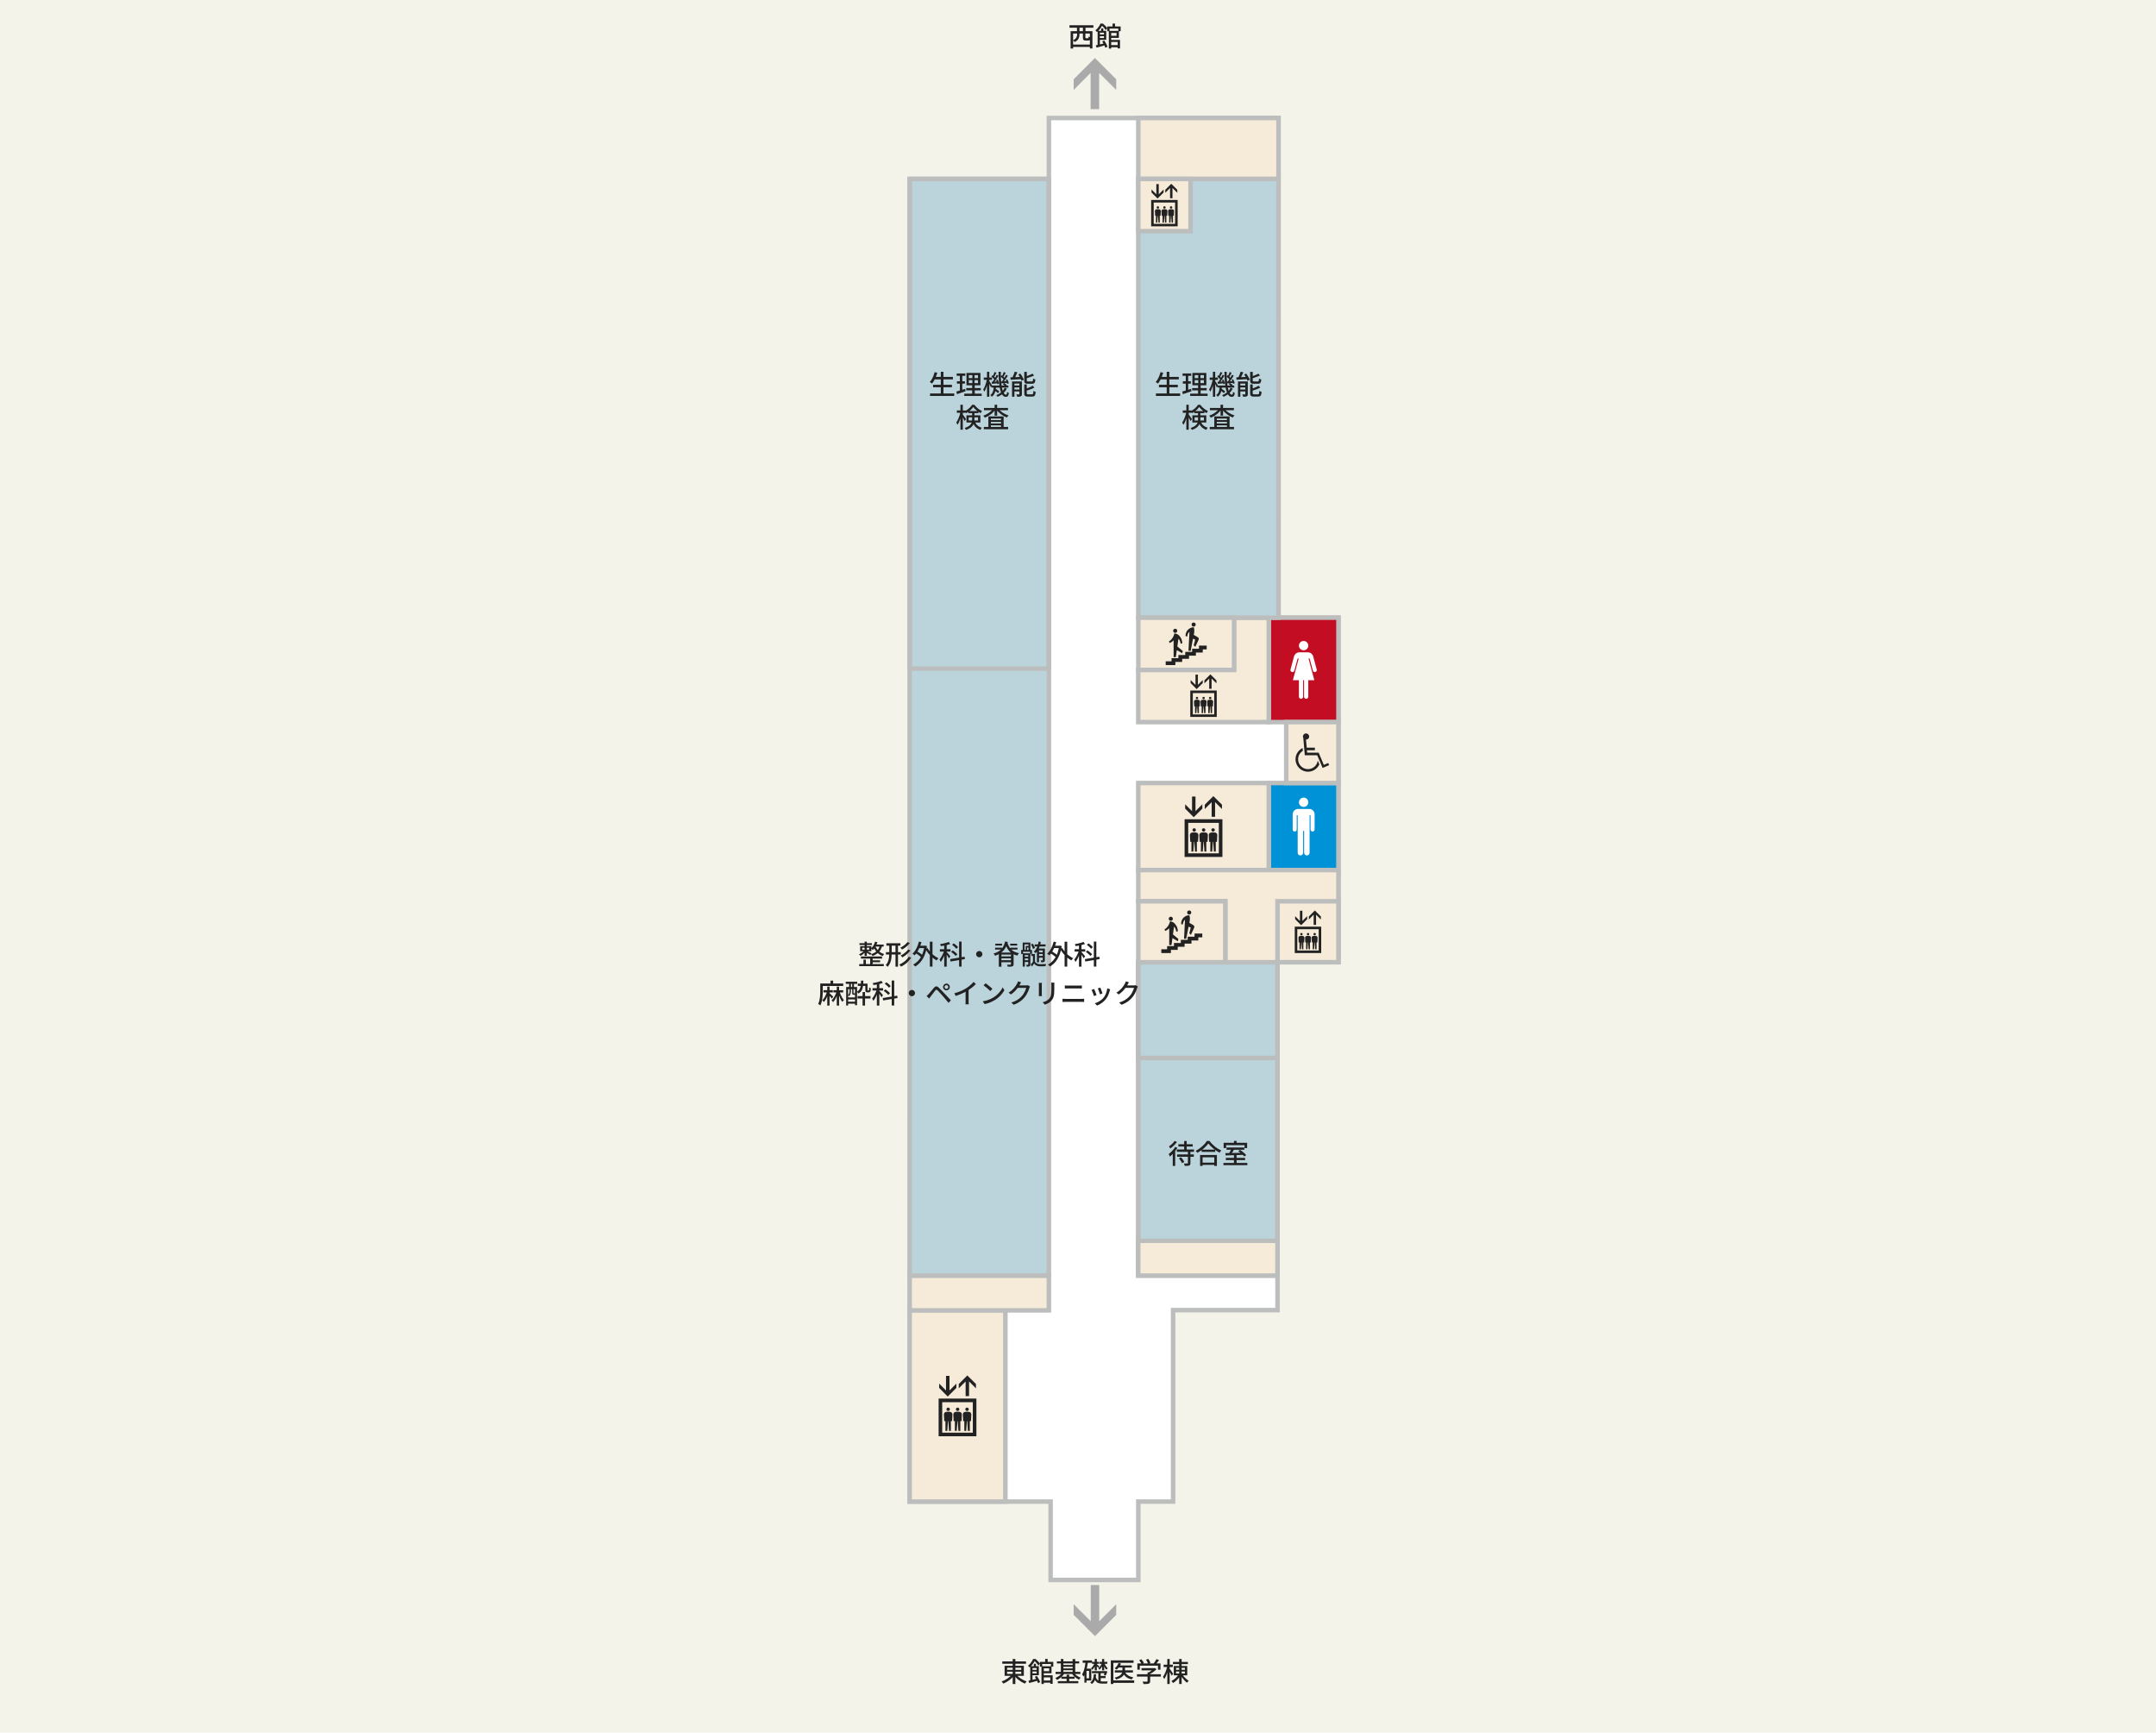
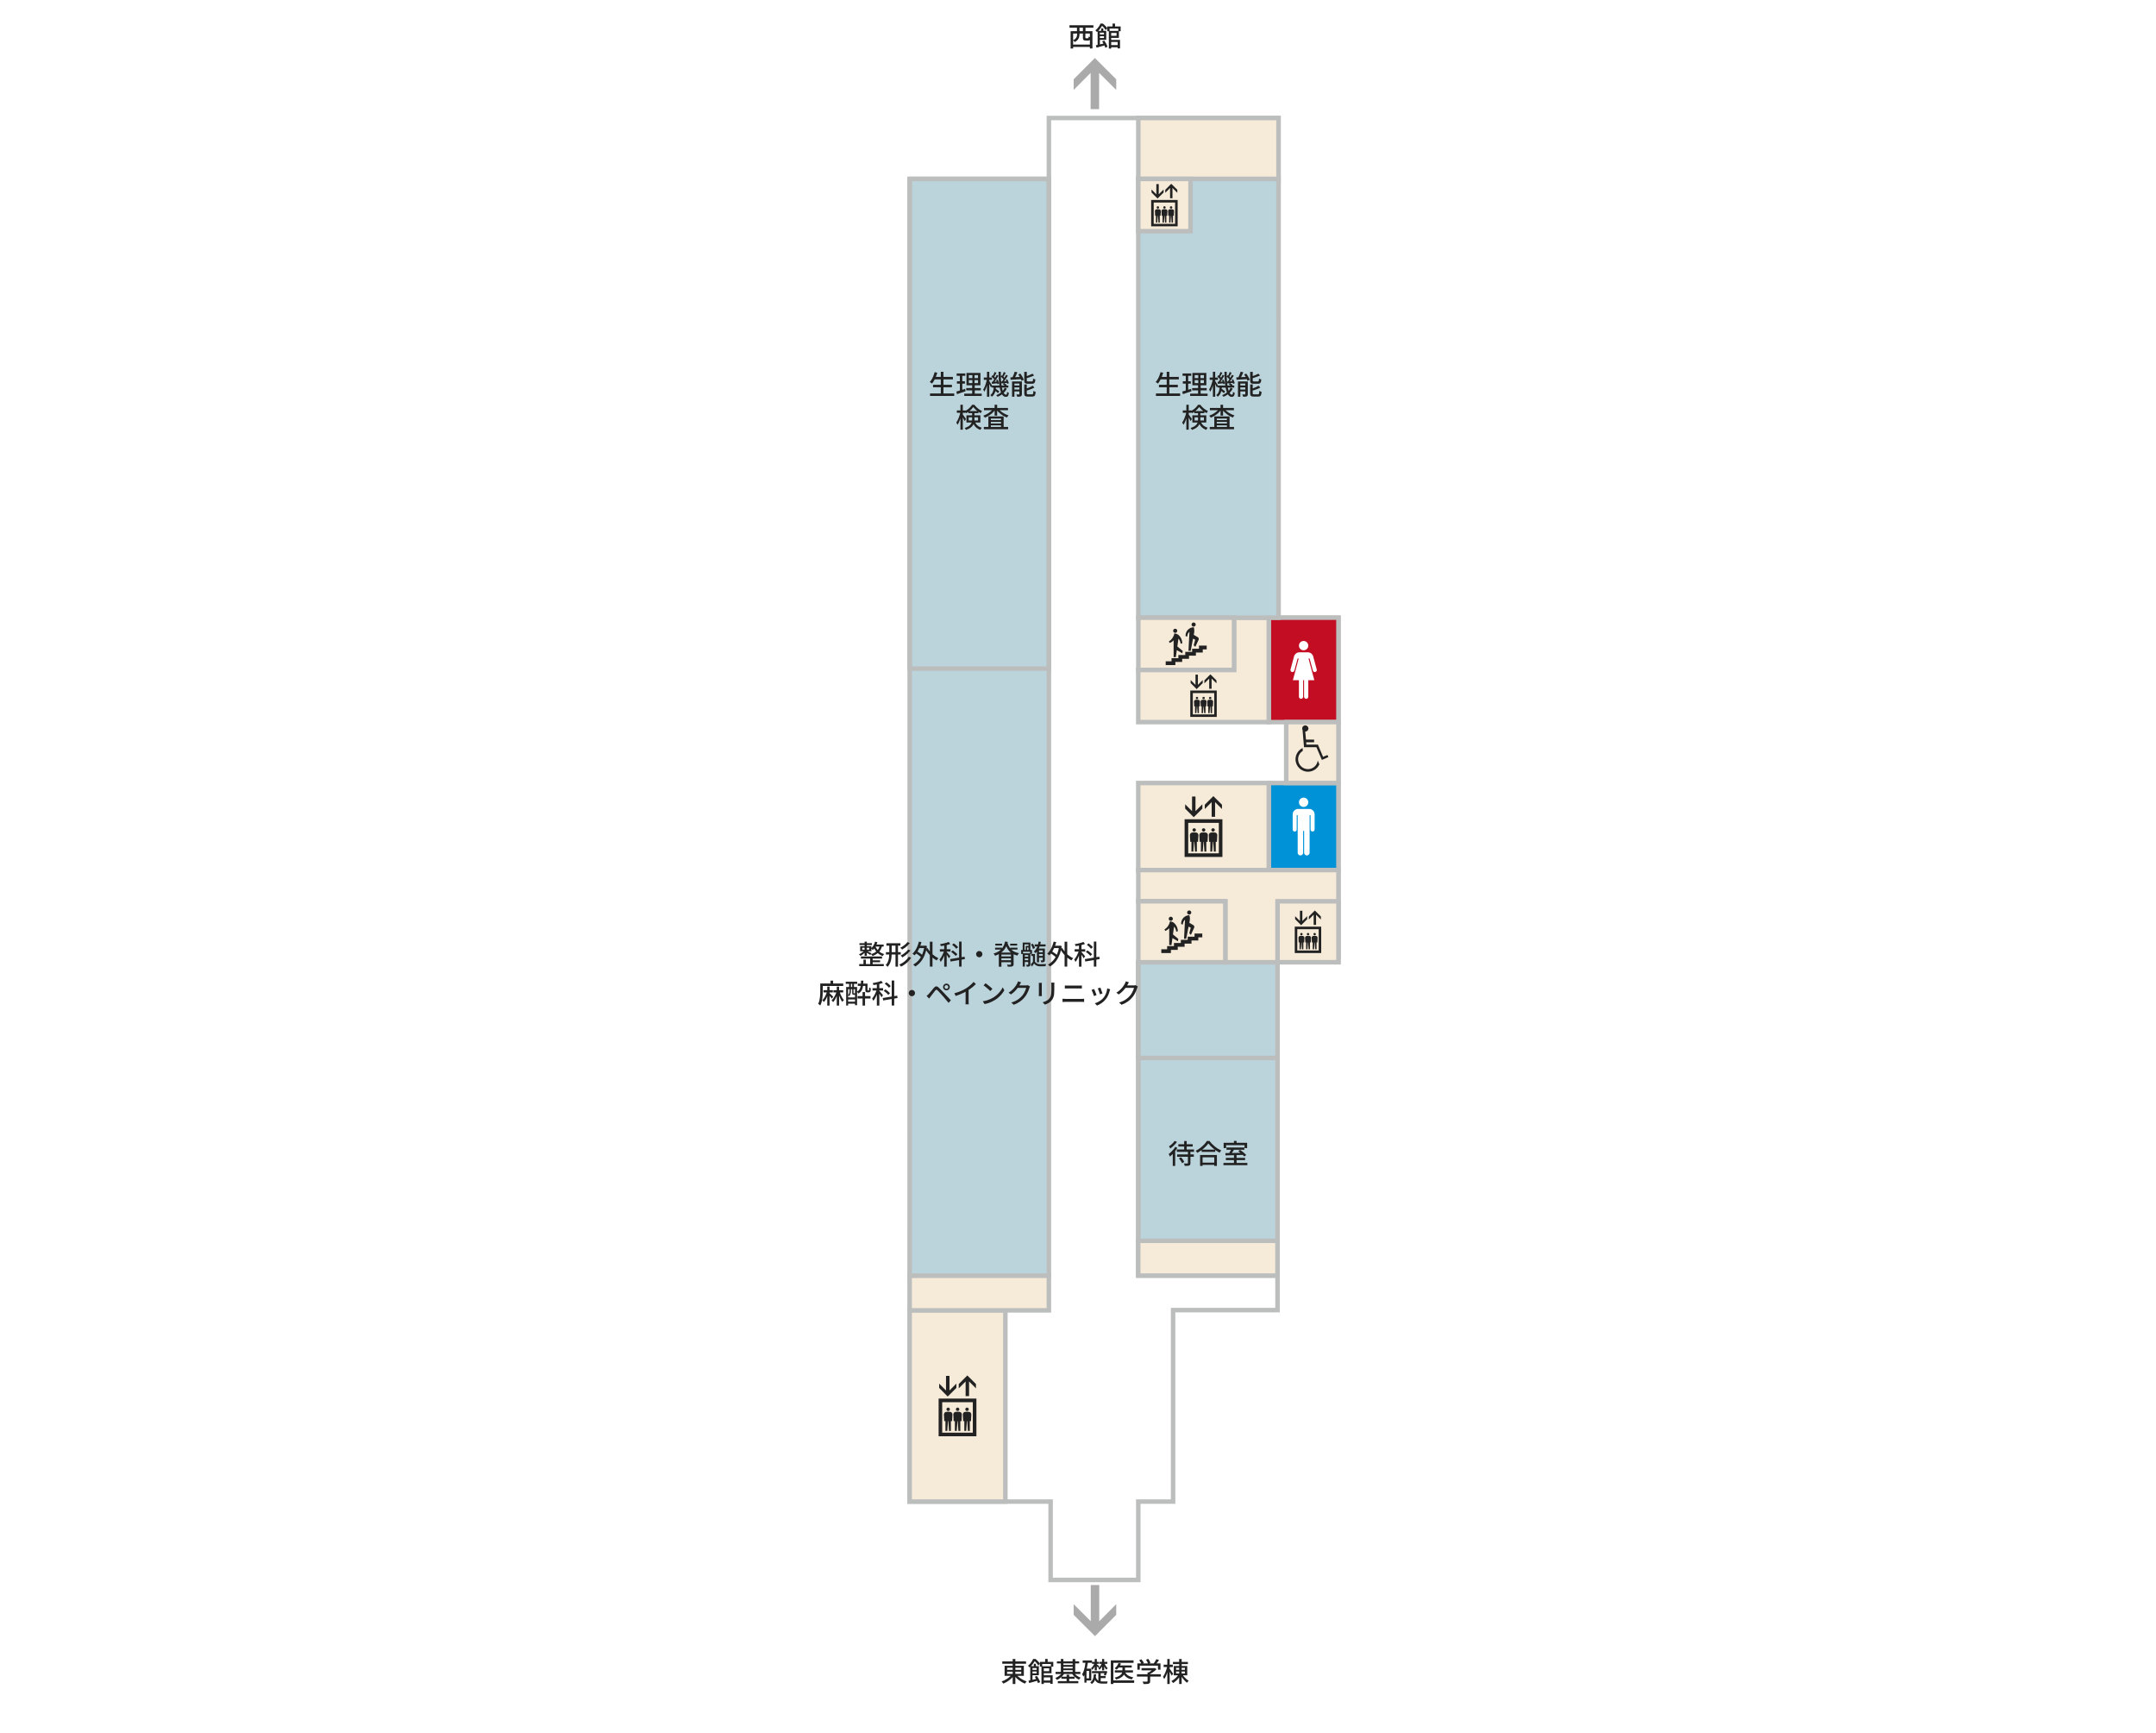
<svg xmlns="http://www.w3.org/2000/svg" id="_レイヤー_2" data-name="レイヤー 2" viewBox="0 0 1440 1156.96">
  <defs>
    <style>
      .cls-1 {
        fill: #0092d7;
      }

      .cls-1, .cls-2, .cls-3, .cls-4, .cls-5, .cls-6, .cls-7, .cls-8 {
        stroke-width: 0px;
      }

      .cls-2 {
        fill: #222;
      }

      .cls-9 {
        fill: #f6ead8;
      }

      .cls-9, .cls-10, .cls-11, .cls-12 {
        stroke: #bcbdbd;
        stroke-width: 3px;
      }

      .cls-10, .cls-3 {
        fill: none;
      }

      .cls-13 {
        clip-path: url(#clippath-1);
      }

      .cls-4 {
        fill: #f4f3e9;
      }

      .cls-5, .cls-12 {
        fill: #fff;
      }

      .cls-6 {
        fill: #c30d23;
      }

      .cls-14 {
        clip-path: url(#clippath);
      }

      .cls-11, .cls-7 {
        fill: #bbd3db;
      }

      .cls-8 {
        fill: #aaa;
      }
    </style>
    <clipPath id="clippath">
      <rect class="cls-3" x="863.37" y="532.6" width="14.65" height="38.62" />
    </clipPath>
    <clipPath id="clippath-1">
      <rect class="cls-3" x="861.88" y="428" width="17.64" height="38.62" />
    </clipPath>
  </defs>
  <g id="_文字" data-name="文字">
    <g>
-       <rect class="cls-4" width="1440" height="1156.96" />
      <g>
        <polygon class="cls-12" points="783.52 874.81 853.26 874.81 853.26 639.08 893.95 639.08 893.95 412.44 853.94 412.44 853.93 78.81 700.56 78.81 700.56 119.49 608.72 119.49 607.56 1002.67 701.71 1002.67 701.71 1054.98 760.27 1054.98 760.27 1002.67 783.52 1002.67 783.52 874.81" />
        <rect class="cls-9" x="607.56" y="874.81" width="63.93" height="127.86" />
        <rect class="cls-6" x="847.45" y="412.44" width="46.5" height="69.74" />
        <rect class="cls-10" x="847.45" y="412.44" width="46.5" height="69.74" />
        <polygon class="cls-9" points="847.42 458.93 847.42 447.31 847.42 412.45 824.18 412.45 824.18 447.31 760.24 447.31 760.24 482.18 847.42 482.18 847.42 458.93" />
        <rect class="cls-1" x="847.45" y="522.85" width="46.5" height="58.12" />
        <rect class="cls-10" x="847.45" y="522.85" width="46.5" height="58.12" />
        <rect class="cls-9" x="859.07" y="482.17" width="34.88" height="40.67" />
        <rect class="cls-9" x="760.24" y="522.85" width="87.18" height="58.12" />
        <rect class="cls-7" x="760.27" y="642.51" width="92.99" height="209.23" />
        <rect class="cls-10" x="760.27" y="642.51" width="92.99" height="209.23" />
        <rect class="cls-7" x="760.27" y="642.51" width="92.99" height="63.92" />
        <rect class="cls-10" x="760.27" y="642.51" width="92.99" height="63.92" />
        <line class="cls-7" x1="760.27" y1="642.51" x2="760.27" y2="851.73" />
        <line class="cls-10" x1="760.27" y1="642.51" x2="760.27" y2="851.73" />
        <rect class="cls-9" x="760.23" y="828.52" width="92.99" height="23.25" />
        <polygon class="cls-9" points="893.95 642.51 893.95 580.97 760.27 580.97 760.27 601.82 818.39 601.82 818.39 642.51 893.95 642.51" />
        <rect class="cls-9" x="607.56" y="851.73" width="92.99" height="23.25" />
        <rect class="cls-7" x="607.57" y="119.49" width="92.99" height="732.28" />
        <rect class="cls-10" x="607.57" y="119.49" width="92.99" height="732.28" />
        <rect class="cls-10" x="607.57" y="119.49" width="92.99" height="326.96" />
        <g>
          <path class="cls-2" d="m784.91,765.81l1.48.61c-.41.72-.89,1.44-1.44,2.16-.55.72-1.13,1.4-1.74,2.04-.61.64-1.21,1.2-1.81,1.68-.05-.13-.12-.31-.22-.52-.1-.22-.21-.43-.32-.66s-.22-.4-.31-.53c.54-.38,1.08-.83,1.62-1.35.54-.52,1.05-1.07,1.53-1.66.48-.59.89-1.18,1.22-1.78Zm-.38-3.96l1.6.65c-.37.53-.8,1.06-1.3,1.6s-1.01,1.05-1.57,1.53-1.1.91-1.64,1.28c-.06-.14-.14-.3-.24-.48s-.21-.35-.31-.52c-.11-.17-.21-.32-.31-.44.48-.3.96-.65,1.44-1.05.48-.4.93-.83,1.34-1.28.41-.45.74-.88.98-1.29Zm-1.24,7.51l1.55-1.58.07.04v10.71h-1.62v-9.16Zm2.7-1.82h11.5v1.57h-11.5v-1.57Zm.2,3.31h11.18v1.57h-11.18v-1.57Zm.85-6.82h9.58v1.55h-9.58v-1.55Zm.38,9.45l1.39-.74c.29.31.57.65.85,1.03s.53.74.77,1.1c.23.36.42.68.55.97l-1.48.85c-.12-.3-.29-.64-.52-1.01-.23-.37-.48-.75-.75-1.13-.27-.38-.54-.74-.8-1.06Zm5.98-4.68h1.69v7.81c0,.46-.06.81-.17,1.05-.11.25-.33.44-.66.57-.32.13-.73.21-1.21.23-.49.02-1.08.04-1.77.04-.02-.23-.09-.5-.2-.81-.11-.31-.22-.58-.32-.81.32.01.64.02.95.04.31.01.58.02.82,0,.23,0,.4,0,.5,0,.14-.01.24-.04.3-.08s.08-.12.08-.24v-7.79Zm-2.5-6.91h1.69v6.48h-1.69v-6.48Z" />
          <path class="cls-2" d="m807.05,763.53c-.49.71-1.12,1.44-1.89,2.21-.77.76-1.62,1.49-2.56,2.19-.94.7-1.91,1.32-2.93,1.87-.07-.13-.17-.28-.29-.45-.12-.17-.25-.33-.38-.5-.13-.16-.26-.3-.4-.42,1.04-.52,2.05-1.14,3.02-1.88.97-.74,1.84-1.51,2.62-2.33.77-.82,1.39-1.6,1.84-2.36h1.75c.49.67,1.04,1.32,1.65,1.95.61.63,1.25,1.22,1.94,1.78s1.4,1.06,2.12,1.49c.73.44,1.45.81,2.17,1.12-.22.22-.42.46-.61.73-.19.27-.37.53-.52.78-.7-.37-1.4-.79-2.12-1.27-.72-.47-1.41-.99-2.08-1.54-.67-.55-1.29-1.12-1.86-1.69-.58-.58-1.07-1.14-1.48-1.69Zm-5.51,7.7h11.23v7.31h-1.75v-5.78h-7.81v5.78h-1.67v-7.31Zm.77,5.09h9.49v1.51h-9.49v-1.51Zm.27-8.66h9.07v1.51h-9.07v-1.51Z" />
          <path class="cls-2" d="m817.14,776.51h15.98v1.51h-15.98v-1.51Zm.14-13.41h15.68v3.53h-1.73v-1.98h-12.29v1.98h-1.66v-3.53Zm1.17,6.86c1-.01,2.15-.03,3.47-.05,1.32-.02,2.72-.05,4.19-.09,1.48-.04,2.94-.07,4.39-.11l-.07,1.42c-1.43.05-2.87.1-4.31.15-1.45.05-2.82.1-4.12.13s-2.46.07-3.48.09l-.07-1.55Zm.31,3.19h12.85v1.48h-12.85v-1.48Zm.43-6.91h11.92v1.48h-11.92v-1.48Zm3.29.83l1.78.45c-.24.41-.49.83-.76,1.26-.26.43-.53.84-.79,1.22-.26.38-.52.73-.76,1.03l-1.37-.45c.22-.31.44-.67.67-1.09.23-.41.46-.83.68-1.26.22-.43.4-.81.54-1.16Zm1.69-5.24h1.75v2.34h-1.75v-2.34Zm0,9.38h1.75v5.89h-1.75v-5.89Zm2.86-2.56l1.24-.85c.48.32.98.69,1.5,1.1.52.41,1.01.82,1.48,1.23s.83.8,1.11,1.14l-1.31.94c-.26-.34-.62-.72-1.06-1.14-.44-.43-.92-.85-1.44-1.28s-1.02-.81-1.51-1.14Z" />
        </g>
        <g class="cls-14">
          <path class="cls-5" d="m870.7,532.6c1.72,0,3.11,1.39,3.11,3.11,0,1.73-1.39,3.11-3.11,3.11-1.73,0-3.12-1.39-3.12-3.11s1.39-3.11,3.12-3.11" />
          <path class="cls-5" d="m878.03,553.89c0,.74-.6,1.35-1.35,1.35s-1.35-.6-1.35-1.35v-9.56s-.65,0-.65,0v25.07c0,1-.81,1.81-1.82,1.81s-1.82-.81-1.82-1.81v-14.57s-.68,0-.68,0v14.57c0,1-.81,1.81-1.82,1.81s-1.81-.81-1.81-1.81v-25.07s-.66,0-.66,0v9.58c0,.74-.61,1.35-1.35,1.35s-1.34-.61-1.34-1.35v-10.14c0-1.99,1.62-3.61,3.62-3.61h7.41c2.01,0,3.63,1.62,3.63,3.61v10.12Z" />
        </g>
        <g class="cls-13">
          <path class="cls-5" d="m870.68,428c1.73,0,3.12,1.39,3.12,3.11,0,1.73-1.39,3.11-3.12,3.11s-3.11-1.39-3.11-3.11c0-1.72,1.39-3.11,3.11-3.11" />
          <path class="cls-5" d="m868.06,435.56c-2.96,0-3.71,2.53-3.71,2.53l-2.42,9c-.19.71.23,1.44.94,1.63.71.2,1.44-.23,1.64-.94l2.16-8.05h.74s-3.89,14.48-3.89,14.48h4.04v11c0,.78.63,1.41,1.4,1.41s1.41-.63,1.41-1.41v-11h.63v11c0,.78.64,1.41,1.41,1.41s1.41-.63,1.41-1.41v-11h4.02s-3.88-14.48-3.88-14.48h.75s2.17,8.05,2.17,8.05c.18.71.91,1.14,1.63.94.71-.19,1.13-.92.94-1.63l-2.42-9s-.74-2.53-3.71-2.53h-5.29Z" />
        </g>
        <g>
          <path class="cls-2" d="m675.91,1118.06l1.44.61c-.42.59-.91,1.16-1.46,1.7-.55.55-1.15,1.06-1.78,1.54s-1.29.92-1.96,1.3c-.67.39-1.34.72-2.02,1-.08-.14-.2-.3-.33-.48-.14-.17-.28-.35-.43-.52s-.29-.31-.4-.42c.65-.23,1.3-.51,1.97-.85s1.31-.71,1.94-1.13c.62-.42,1.19-.86,1.71-1.33.52-.47.96-.94,1.33-1.42Zm-6.48-8.68h15.86v1.58h-15.86v-1.58Zm1.55,2.9h12.85v6.75h-12.85v-6.75Zm1.67,1.3v1.44h9.45v-1.44h-9.45Zm0,2.68v1.46h9.45v-1.46h-9.45Zm3.73-8.5h1.78v16.7h-1.78v-16.7Zm2.29,10.35c.38.48.84.95,1.38,1.4.53.46,1.11.89,1.74,1.31s1.27.79,1.94,1.12,1.34.6,2.02.82c-.13.12-.28.27-.43.44s-.3.35-.44.53c-.14.18-.25.35-.35.5-.66-.28-1.33-.61-2.01-1s-1.34-.83-1.98-1.31-1.24-1-1.78-1.55c-.55-.55-1.04-1.1-1.47-1.67l1.39-.61Z" />
          <path class="cls-2" d="m690.04,1107.76h.92v.34h.5v.45c-.25.47-.56.98-.91,1.53-.35.55-.77,1.11-1.24,1.67-.47.56-1.03,1.11-1.67,1.64-.07-.12-.17-.25-.3-.4-.13-.14-.26-.28-.4-.4-.14-.13-.26-.23-.37-.3.56-.44,1.07-.92,1.51-1.44.44-.52.83-1.04,1.16-1.58s.59-1.04.78-1.52Zm-3.1,14.49c.52-.11,1.1-.24,1.75-.39s1.35-.31,2.1-.49c.74-.17,1.48-.35,2.21-.53l.16,1.37c-.98.29-1.98.57-3,.85-1.01.28-1.93.53-2.75.76l-.49-1.57Zm1.17-9.67h1.51v10.03h-1.51v-10.03Zm.85,0h4.9v6.03h-4.9v-1.24h3.4v-3.55h-3.4v-1.24Zm.12,2.43h4.07v1.13h-4.07v-1.13Zm1.37-7.25h1.19c.36.3.73.63,1.11,1,.38.37.73.73,1.06,1.1s.59.71.78,1.02l-1.1,1.24c-.18-.3-.42-.65-.71-1.04-.29-.39-.62-.78-.98-1.17-.36-.39-.71-.72-1.04-.98h-.3v-1.17Zm.04,3.2h1.4v2.25h-1.4v-2.25Zm.68,8.69l1.35-.59c.31.43.61.89.9,1.39.29.49.55.98.78,1.46.23.48.41.91.51,1.3l-1.46.67c-.1-.38-.25-.82-.47-1.3-.22-.49-.47-.98-.75-1.49-.28-.51-.57-.98-.87-1.41Zm3.37-9.97h8.95v3.19h-1.58v-1.78h-5.83v1.78h-1.53v-3.19Zm1.06,2.95h1.57v11.83h-1.57v-11.83Zm.7,0h6.01v4.66h-6.01v-1.39h4.45v-1.91h-4.45v-1.37Zm0,6.01h6.77v5.71h-1.58v-4.3h-5.18v-1.4Zm0,3.47h6.1v1.46h-6.1v-1.46Zm1.78-14.38h1.66v2.68h-1.66v-2.68Z" />
          <path class="cls-2" d="m709.57,1116.75l1.42.54c-.36.62-.81,1.22-1.35,1.79-.54.57-1.12,1.08-1.75,1.54s-1.28.83-1.93,1.13c-.07-.13-.17-.28-.31-.43-.13-.16-.27-.31-.41-.47s-.27-.29-.39-.4c.62-.24,1.23-.55,1.83-.93s1.14-.81,1.65-1.3.92-.98,1.24-1.48Zm-4.54-.4h16.56v1.42h-16.56v-1.42Zm.88-7.02h14.87v1.4h-14.87v-1.4Zm.61,13.23h13.7v1.42h-13.7v-1.42Zm2.03-14.8h1.69v9.36h-1.69v-9.36Zm.38,11.83h8.77v1.39h-8.77v-1.39Zm.61-7.83h7.49v1.22h-7.49v-1.22Zm0,2.29h7.49v1.22h-7.49v-1.22Zm2.86,4.21h1.73v5.11h-1.73v-5.11Zm4.72-1.51c.32.49.73.96,1.22,1.41.49.45,1.04.85,1.64,1.21.6.36,1.21.65,1.82.88-.11.1-.24.22-.39.38-.15.16-.29.32-.41.49-.13.17-.23.32-.32.45-.64-.28-1.26-.64-1.88-1.09-.62-.45-1.18-.95-1.7-1.5-.52-.55-.95-1.12-1.31-1.71l1.33-.52Zm-.7-8.96h1.73v9.36h-1.73v-9.36Z" />
          <path class="cls-2" d="m725.07,1109.53l1.58.23c-.17,1.26-.38,2.49-.64,3.68-.26,1.19-.58,2.31-.95,3.35s-.84,1.96-1.4,2.76c-.05-.13-.13-.29-.24-.49-.12-.19-.23-.39-.36-.58-.13-.2-.24-.36-.33-.48.44-.68.82-1.47,1.12-2.37.3-.89.55-1.86.75-2.91.2-1.04.36-2.11.48-3.2Zm-1.94-.79h6.23v1.57h-6.23v-1.57Zm1.15,5.49h1.4v9.32h-1.4v-9.32Zm.68,0h3.91v7.9h-3.91v-1.48h2.46v-4.95h-2.46v-1.48Zm5.63,3.71h1.53c-.07.89-.2,1.74-.39,2.56-.19.82-.48,1.56-.87,2.24-.4.68-.95,1.26-1.67,1.76-.11-.18-.26-.38-.45-.6-.19-.22-.38-.4-.56-.53.62-.4,1.1-.88,1.42-1.45.32-.57.56-1.2.7-1.88s.24-1.38.29-2.09Zm.49-7.49l.99.54c-.17.48-.39.97-.66,1.47-.27.5-.57.97-.89,1.42s-.65.84-.99,1.16c-.07-.17-.18-.37-.33-.59-.15-.23-.29-.41-.42-.54.3-.25.6-.57.89-.95.29-.38.56-.79.81-1.22.25-.44.45-.87.6-1.29Zm-1.76,5.4h9.16v1.39h-9.16v-1.39Zm.05-6.17h4.7v1.31h-4.7v-1.31Zm2.39,9.79c.25.92.59,1.62,1.02,2.1s.94.79,1.55.95c.61.16,1.28.24,2.02.24h2.12c.3,0,.58,0,.83,0s.44,0,.56,0c-.07.12-.14.27-.2.44-.06.17-.11.35-.16.53-.05.18-.09.34-.12.47h-3.13c-.96,0-1.8-.11-2.52-.33-.72-.22-1.33-.65-1.85-1.27-.51-.62-.93-1.53-1.25-2.72l1.13-.4Zm-.58-11.7h1.4v7.6h-1.4v-7.6Zm1.39,3.51c.07.06.19.15.35.28s.33.26.51.41c.18.15.35.29.5.42.16.13.26.23.32.29l-.79.97c-.1-.16-.25-.35-.46-.59-.21-.24-.42-.48-.63-.71-.21-.23-.39-.41-.53-.53l.72-.54Zm3.42-.83l.95.52c-.18.49-.41.99-.68,1.49s-.58.98-.92,1.41c-.34.44-.69.81-1.06,1.11-.07-.17-.18-.36-.32-.58-.14-.22-.27-.38-.39-.5.32-.24.64-.54.95-.91.31-.37.59-.77.85-1.21.26-.44.46-.89.62-1.33Zm-2.41,5.83h1.57v7.15l-1.57-.68v-6.46Zm.68,2.83h4.18v1.39h-4.18v-1.39Zm.13-9.43h5.2v1.31h-5.2v-1.31Zm1.69-1.91h1.42v7.6h-1.42v-7.6Zm1.55,2.7c.14.44.33.89.57,1.32.23.44.5.85.79,1.22.29.38.6.69.91.93-.14.11-.31.26-.49.45-.18.19-.32.37-.43.52-.32-.29-.63-.66-.92-1.12s-.54-.95-.77-1.48c-.22-.53-.41-1.04-.57-1.55l.9-.31Zm.4,5.38h.23l.25-.07,1.1.34c-.16.47-.33.94-.52,1.43-.19.49-.37.91-.54,1.27l-1.3-.47c.13-.31.27-.68.41-1.1.14-.42.26-.83.36-1.22v-.18Z" />
          <path class="cls-2" d="m741.92,1108.68h15.19v1.64h-13.5v14.15h-1.69v-15.79Zm1.04,13.36h14.56v1.64h-14.56v-1.64Zm4.14-11.59l1.6.38c-.32.79-.74,1.54-1.25,2.25s-1.04,1.3-1.59,1.78c-.11-.08-.25-.18-.42-.29-.17-.11-.35-.21-.52-.32-.17-.1-.33-.18-.48-.24.58-.43,1.1-.96,1.57-1.59.47-.63.83-1.29,1.1-1.97Zm2.59,2.14h1.69v2.9c0,.55-.08,1.1-.23,1.65-.16.55-.44,1.08-.85,1.61s-1,1.02-1.76,1.48c-.77.46-1.78.88-3.02,1.25-.07-.12-.17-.26-.29-.41-.12-.16-.25-.31-.38-.47s-.26-.28-.38-.38c1.16-.3,2.1-.64,2.8-1.02s1.22-.78,1.57-1.21.57-.85.68-1.29c.11-.43.17-.85.17-1.24v-2.88Zm-5.13,2.72h12.17v1.48h-12.17v-1.48Zm2.39-3.26h8.96v1.44h-8.96v-1.44Zm4.37,4.19c.43,1.02,1.12,1.84,2.07,2.47.95.63,2.13,1.06,3.55,1.29-.18.17-.37.39-.57.67-.2.28-.35.53-.46.76-1.54-.34-2.8-.91-3.79-1.71-.99-.8-1.74-1.85-2.26-3.15l1.46-.32Z" />
          <path class="cls-2" d="m759.36,1117.95h16v1.57h-16v-1.57Zm.29-7.25h15.44v4.19h-1.67v-2.68h-12.15v2.68h-1.62v-4.19Zm1.22-2.09l1.44-.65c.34.36.67.77.99,1.22.32.46.56.86.7,1.21l-1.51.74c-.14-.35-.37-.76-.68-1.22-.31-.47-.62-.9-.94-1.3Zm1.58,5.26h8.66v1.49h-8.66v-1.49Zm4,2.83h1.75v5.87c0,.47-.07.83-.21,1.08-.14.25-.4.44-.78.58-.37.12-.83.2-1.39.23-.55.03-1.23.04-2.03.04-.05-.24-.14-.52-.28-.84-.14-.32-.28-.59-.42-.82.42.01.83.02,1.23.04.4.01.75.02,1.05,0,.3,0,.51,0,.63,0,.18-.01.3-.04.36-.09s.09-.14.09-.27v-5.81Zm-.99-8.46l1.49-.56c.29.41.57.87.85,1.38.28.51.48.95.58,1.32l-1.58.63c-.1-.38-.27-.84-.53-1.36s-.53-.99-.82-1.41Zm5.11,5.63h.41l.38-.09,1.08.83c-.41.43-.88.86-1.4,1.28-.53.42-1.08.81-1.67,1.17-.58.36-1.16.68-1.74.95-.11-.16-.26-.33-.44-.53s-.35-.36-.49-.48c.49-.23.99-.5,1.48-.83s.96-.66,1.38-1,.76-.67,1.01-.98v-.32Zm1.76-5.99l1.82.58c-.4.58-.82,1.15-1.26,1.71-.44.56-.85,1.04-1.22,1.44l-1.37-.54c.24-.29.49-.62.74-.99s.49-.75.73-1.13.42-.74.57-1.06Z" />
          <path class="cls-2" d="m779.61,1112.61l1.03.34c-.14.72-.32,1.47-.53,2.24s-.45,1.53-.71,2.27-.55,1.43-.85,2.07c-.3.64-.62,1.19-.96,1.65-.08-.23-.21-.49-.37-.78-.16-.29-.32-.54-.46-.75.3-.4.59-.87.88-1.41.29-.55.56-1.14.81-1.77.25-.64.48-1.28.67-1.94.2-.65.36-1.29.48-1.92Zm-2.41-1.04h6.14v1.58h-6.14v-1.58Zm2.45-3.8h1.58v16.69h-1.58v-16.69Zm1.51,6.44c.11.13.27.35.5.67.22.31.46.66.72,1.04s.5.73.72,1.04c.22.32.38.55.46.69l-.95,1.28c-.11-.25-.26-.56-.45-.92-.19-.36-.4-.74-.63-1.13s-.44-.77-.65-1.11c-.21-.34-.37-.61-.49-.82l.77-.74Zm5.96,3.94l1.3.49c-.36.7-.81,1.37-1.34,2.02-.53.65-1.11,1.25-1.72,1.79s-1.24,1-1.87,1.36c-.08-.13-.2-.28-.33-.45-.14-.17-.28-.33-.41-.49-.14-.16-.27-.28-.41-.38.61-.3,1.22-.68,1.83-1.13.61-.46,1.17-.96,1.68-1.52.52-.56.94-1.12,1.28-1.68Zm-3.71-8.42h9.99v1.46h-9.99v-1.46Zm.56,2.72h9v6.23h-9v-6.23Zm1.53,1.24v1.28h5.89v-1.28h-5.89Zm0,2.45v1.3h5.89v-1.3h-5.89Zm2.07-8.37h1.66v16.7h-1.66v-16.7Zm2.11,10.37c.32.5.73,1.03,1.21,1.57.48.54.99,1.04,1.53,1.49s1.05.83,1.53,1.13c-.18.16-.39.36-.62.62s-.42.49-.57.69c-.48-.37-.98-.84-1.51-1.4-.53-.56-1.03-1.15-1.5-1.79-.47-.64-.88-1.25-1.21-1.85l1.15-.47Z" />
        </g>
        <polygon class="cls-8" points="734.2 1082.56 734.2 1058.37 728.52 1058.37 728.52 1082.56 717.1 1071.16 717.1 1078.28 731.35 1092.51 745.53 1078.28 745.53 1071.16 734.2 1082.56" />
        <g>
          <path class="cls-2" d="m714.31,16.84h15.98v1.66h-15.98v-1.66Zm.76,3.98h14.58v11.54h-1.71v-9.97h-11.21v10.01h-1.66v-11.57Zm1.1,8.93h12.51v1.57h-12.51v-1.57Zm3.24-8.55h1.58v1.76c0,.58-.08,1.17-.24,1.79-.16.62-.47,1.21-.92,1.78s-1.11,1.08-1.97,1.52c-.07-.11-.18-.23-.33-.38-.15-.14-.3-.29-.46-.42-.16-.14-.29-.24-.41-.32.79-.38,1.38-.8,1.77-1.25.39-.45.65-.91.78-1.39.13-.47.2-.93.2-1.38v-1.73Zm-.09-3.15h1.67v3.67h-1.67v-3.67Zm3.96,3.46h1.64v3.56c0,.2.03.33.08.39s.18.08.39.08h1.21c.13,0,.23-.03.29-.08.06-.05.1-.16.13-.33.03-.17.05-.43.06-.77.11.08.25.17.41.24s.34.15.52.21c.18.06.35.11.5.16-.06.54-.16.96-.29,1.27-.13.31-.31.52-.54.64-.23.12-.52.18-.88.18h-1.67c-.5,0-.89-.06-1.15-.18-.26-.12-.45-.32-.55-.61-.1-.29-.15-.68-.15-1.19v-3.56Zm.02-3.46h1.71v3.67h-1.71v-3.67Z" />
          <path class="cls-2" d="m735.04,15.76h.92v.34h.5v.45c-.25.47-.56.98-.91,1.53-.35.55-.77,1.11-1.24,1.67-.47.56-1.03,1.11-1.67,1.64-.07-.12-.17-.25-.3-.4s-.26-.28-.4-.4c-.14-.13-.26-.23-.37-.3.56-.44,1.07-.92,1.51-1.44.44-.52.83-1.04,1.16-1.57s.59-1.04.78-1.52Zm-3.1,14.49c.52-.11,1.1-.24,1.75-.39.65-.15,1.35-.31,2.1-.49s1.48-.35,2.21-.53l.16,1.37c-.98.29-1.98.57-3,.85-1.01.28-1.93.53-2.75.76l-.49-1.57Zm1.17-9.67h1.51v10.03h-1.51v-10.03Zm.85,0h4.9v6.03h-4.9v-1.24h3.4v-3.55h-3.4v-1.24Zm.12,2.43h4.07v1.13h-4.07v-1.13Zm1.37-7.25h1.19c.36.3.73.63,1.11,1,.38.37.73.73,1.06,1.1.33.37.59.71.78,1.02l-1.1,1.24c-.18-.3-.42-.65-.71-1.04-.29-.39-.62-.78-.98-1.17-.36-.39-.71-.72-1.04-.98h-.3v-1.17Zm.04,3.2h1.4v2.25h-1.4v-2.25Zm.68,8.69l1.35-.59c.31.43.61.89.9,1.39.29.49.55.98.78,1.46.23.48.41.91.51,1.3l-1.46.67c-.1-.38-.25-.82-.47-1.31-.22-.49-.47-.98-.75-1.49-.28-.51-.57-.98-.87-1.41Zm3.37-9.97h8.95v3.19h-1.58v-1.78h-5.83v1.78h-1.53v-3.19Zm1.06,2.95h1.57v11.83h-1.57v-11.83Zm.7,0h6.01v4.66h-6.01v-1.39h4.45v-1.91h-4.45v-1.37Zm0,6.01h6.77v5.71h-1.58v-4.3h-5.18v-1.4Zm0,3.47h6.1v1.46h-6.1v-1.46Zm1.78-14.38h1.66v2.68h-1.66v-2.68Z" />
        </g>
        <polygon class="cls-8" points="728.43 48.67 728.43 72.87 734.11 72.87 734.11 48.67 745.53 60.07 745.53 52.95 731.28 38.73 717.1 52.95 717.1 60.07 728.43 48.67" />
        <rect class="cls-9" x="760.27" y="78.81" width="93.66" height="40.68" />
        <rect class="cls-11" x="760.27" y="119.49" width="93.66" height="292.95" />
        <g>
          <path class="cls-2" d="m775.15,248.5l1.76.4c-.26.92-.58,1.83-.95,2.73-.37.89-.76,1.72-1.2,2.48-.43.76-.88,1.43-1.35,2.01-.12-.1-.27-.21-.46-.33-.19-.13-.38-.25-.57-.38-.19-.13-.37-.23-.52-.3.49-.53.94-1.14,1.35-1.85.41-.7.78-1.46,1.11-2.28.33-.82.6-1.64.82-2.48Zm-3.1,14.24h16.16v1.66h-16.16v-1.66Zm2.02-5.81h12.6v1.64h-12.6v-1.64Zm.77-5.27h12.49v1.66h-12.49v-1.66Zm4.41-3.4h1.76v15.32h-1.76v-15.32Z" />
          <path class="cls-2" d="m789.64,261.44c.5-.13,1.07-.29,1.71-.49.64-.19,1.31-.4,2.02-.63.71-.23,1.42-.46,2.12-.68l.29,1.62c-.98.34-1.98.67-2.99,1.01s-1.92.64-2.74.92l-.41-1.75Zm.2-12.06h5.78v1.58h-5.78v-1.58Zm.18,5.2h5.33v1.57h-5.33v-1.57Zm1.96-4.57h1.62v11.11l-1.62.29v-11.39Zm2.93,12.82h11.65v1.55h-11.65v-1.55Zm1.33-3.71h9.72v1.55h-9.72v-1.55Zm.16-10.08h9.32v8.23h-9.32v-8.23Zm1.55,1.46v1.96h6.16v-1.96h-6.16Zm0,3.33v1.98h6.16v-1.98h-6.16Zm2.38-4.12h1.46v6.86h.13v6.97h-1.73v-6.97h.14v-6.86Z" />
          <path class="cls-2" d="m810.05,253.09l.95.31c-.12.71-.27,1.45-.45,2.21-.18.77-.38,1.52-.61,2.26-.23.74-.48,1.42-.75,2.06-.27.64-.55,1.18-.84,1.64-.08-.22-.21-.46-.37-.74-.16-.28-.3-.51-.42-.7.28-.4.54-.87.79-1.41.25-.55.49-1.14.7-1.77.22-.64.41-1.28.58-1.94.17-.66.31-1.3.41-1.91Zm-2.09-1.01h5.49v1.57h-5.49v-1.57Zm2.14-3.83h1.53v16.69h-1.53v-16.69Zm1.44,6.03c.1.12.24.33.42.64.19.31.39.64.62.99.23.35.43.68.61.99.18.31.31.52.38.66l-.83,1.22c-.08-.24-.21-.54-.38-.9-.17-.36-.35-.73-.53-1.11-.19-.38-.37-.73-.54-1.06-.17-.33-.31-.59-.42-.78l.67-.65Zm3.1,3.83h1.53c-.07.91-.2,1.79-.37,2.65s-.46,1.63-.85,2.34c-.39.71-.94,1.31-1.65,1.82-.1-.18-.24-.38-.44-.6-.2-.22-.38-.39-.55-.51.61-.42,1.07-.93,1.39-1.53.31-.6.53-1.26.67-1.97.13-.71.22-1.44.27-2.19Zm-1.58-6.62l.67-.94c.4.28.79.6,1.2.96.4.37.7.69.89.98l-.68,1.06c-.2-.3-.5-.65-.9-1.03-.4-.39-.79-.74-1.17-1.04Zm.09,3.51c.56-.02,1.2-.06,1.92-.12.71-.05,1.46-.11,2.24-.17l.02,1.19c-.7.07-1.38.14-2.04.22s-1.29.13-1.88.18l-.25-1.3Zm.22,2.43h10.98v1.37h-10.98v-1.37Zm3.24-7.18l1.21.58c-.32.53-.67,1.09-1.04,1.67s-.75,1.16-1.13,1.7-.74,1.02-1.08,1.43l-.92-.5c.34-.42.69-.92,1.05-1.48s.72-1.15,1.06-1.75.63-1.14.85-1.65Zm-1.49-1.85l1.3.5c-.28.5-.56,1.03-.86,1.57s-.56,1-.8,1.37l-.94-.43c.16-.28.32-.59.48-.94.16-.35.31-.7.46-1.07.14-.37.26-.7.36-1Zm-.29,12.13l.86-1.03c.31.18.64.38.97.61.34.23.65.45.94.67.29.22.54.43.73.62l-.92,1.15c-.18-.2-.42-.43-.71-.67-.29-.24-.61-.48-.94-.72-.33-.24-.64-.46-.94-.65Zm1.35-6.73l.99-.36c.22.43.41.9.58,1.4s.29.92.35,1.27l-1.08.43c-.05-.37-.15-.81-.31-1.32-.16-.51-.34-.98-.53-1.41Zm5.71,5.13l1.44.56c-.6,1.25-1.43,2.33-2.5,3.25-1.07.92-2.29,1.65-3.67,2.2-.1-.16-.23-.34-.41-.56-.18-.22-.35-.39-.5-.52,1.33-.5,2.48-1.18,3.46-2.02.97-.84,1.7-1.81,2.2-2.92Zm-4.07-10.66h1.51c-.02,1.72,0,3.35.09,4.89s.22,2.95.4,4.21c.19,1.27.42,2.36.71,3.28.29.92.62,1.63.99,2.13s.79.76,1.26.76c.25,0,.43-.13.53-.39.1-.26.18-.77.23-1.54.16.16.34.3.56.44.22.14.41.24.59.32-.08.68-.2,1.21-.36,1.59-.16.38-.36.64-.62.79-.26.15-.6.23-1.04.23-.76,0-1.41-.29-1.95-.85-.55-.57-1-1.37-1.38-2.4-.37-1.03-.67-2.25-.89-3.64-.22-1.4-.38-2.93-.48-4.6s-.15-3.4-.16-5.2Zm1.44,3.22l.67-.94c.38.28.78.6,1.18.96.4.37.71.69.91.98l-.7,1.06c-.19-.3-.49-.65-.89-1.03-.4-.39-.79-.74-1.16-1.04Zm.27,3.28c.55-.04,1.18-.08,1.89-.13.71-.05,1.45-.1,2.21-.14l.04,1.12c-.7.07-1.37.14-2.03.22s-1.28.14-1.86.2l-.25-1.26Zm3.28-4.52l1.21.58c-.31.52-.65,1.05-1.02,1.61-.37.56-.73,1.1-1.09,1.62-.36.52-.71.98-1.04,1.38l-.92-.5c.32-.41.66-.89,1.02-1.43.35-.55.69-1.1,1.02-1.67.32-.57.6-1.09.83-1.58Zm-1.51-1.85l1.31.5c-.28.49-.56,1-.85,1.54-.29.53-.56.98-.8,1.34l-.94-.41c.14-.28.3-.58.46-.93.16-.34.32-.69.46-1.05.14-.36.26-.69.36-.99Zm-.63,8.15l.83-.77c.32.18.66.39,1,.63.34.24.61.46.8.67l-.88.85c-.19-.2-.45-.43-.78-.69-.33-.26-.65-.48-.96-.68Zm1.96-2.92l.99-.38c.24.42.46.88.66,1.37s.33.92.39,1.28l-1.06.47c-.06-.37-.18-.81-.37-1.32-.19-.51-.39-.98-.6-1.41Z" />
          <path class="cls-2" d="m825.75,251.97c.64-.02,1.36-.05,2.19-.08.82-.03,1.7-.07,2.62-.12s1.85-.09,2.79-.13l-.02,1.51c-.89.05-1.78.1-2.66.15-.89.05-1.74.1-2.56.15-.82.05-1.56.1-2.23.14l-.13-1.64Zm2.88-3.78l1.78.4c-.22.52-.45,1.05-.7,1.59-.25.55-.5,1.06-.76,1.56s-.49.93-.72,1.31l-1.48-.4c.23-.41.46-.87.69-1.39.23-.52.46-1.04.67-1.58.21-.54.38-1.04.51-1.49Zm-1.8,6.5h5.71v1.42h-4.12v8.82h-1.58v-10.24Zm.74,2.72h5.09v1.3h-5.09v-1.3Zm0,2.66h5.09v1.31h-5.09v-1.31Zm4.18-5.38h1.67v8.42c0,.4-.05.71-.14.95-.1.24-.28.43-.56.56-.26.13-.6.21-1.01.24-.41.03-.89.04-1.44.04-.05-.23-.13-.49-.23-.79-.11-.3-.22-.55-.34-.76.38.01.74.02,1.07.03.33,0,.56,0,.69,0,.11,0,.18-.02.22-.06s.06-.12.06-.23v-8.41Zm-.77-4.66l1.42-.56c.31.42.62.88.92,1.37.3.49.57.98.82,1.46.25.48.43.91.55,1.3l-1.53.63c-.11-.38-.28-.82-.5-1.3-.23-.48-.49-.98-.77-1.48s-.59-.98-.9-1.41Zm4.03-1.75h1.69v5.72c0,.3.05.49.16.58.11.08.35.13.72.13h2.48c.22,0,.38-.05.5-.14.11-.1.2-.29.24-.57.05-.28.08-.7.11-1.27.12.08.27.17.44.26s.36.17.55.23c.19.07.37.12.52.15-.06.74-.17,1.33-.32,1.75-.15.42-.38.71-.67.87s-.71.24-1.22.24h-2.83c-.62,0-1.11-.06-1.46-.19-.35-.13-.59-.35-.72-.68-.13-.32-.2-.77-.2-1.35v-5.74Zm0,8.41h1.67v5.9c0,.3.06.49.18.58s.38.14.77.14h2.56c.24,0,.42-.05.54-.16.12-.11.2-.33.25-.66s.08-.82.11-1.47c.19.12.43.24.73.36.29.12.56.21.8.27-.07.83-.18,1.47-.33,1.93-.15.46-.38.77-.68.95-.31.18-.73.27-1.27.27h-2.92c-.64,0-1.13-.07-1.48-.2-.35-.13-.59-.36-.73-.67-.14-.32-.21-.77-.21-1.34v-5.9Zm5.63.86l1.13,1.26c-.52.3-1.1.58-1.75.84-.65.26-1.31.5-2,.72-.68.22-1.34.42-1.98.6-.04-.17-.11-.37-.22-.61-.11-.24-.2-.44-.29-.59.6-.19,1.21-.41,1.84-.66s1.23-.5,1.8-.77c.57-.26,1.05-.53,1.45-.79Zm-.18-8.05l1.12,1.24c-.53.24-1.1.48-1.73.71-.62.23-1.26.45-1.91.66-.65.2-1.28.4-1.89.58-.04-.17-.1-.37-.2-.6-.1-.23-.19-.43-.29-.58.58-.18,1.16-.38,1.76-.61.6-.23,1.17-.46,1.72-.7s1.02-.47,1.41-.68Z" />
          <path class="cls-2" d="m792.36,275.09l1.01.34c-.13.72-.3,1.46-.5,2.23-.21.77-.44,1.52-.69,2.26-.26.74-.53,1.43-.83,2.07-.29.64-.6,1.19-.93,1.65-.1-.23-.23-.49-.39-.77-.16-.29-.31-.53-.44-.74.3-.4.59-.87.86-1.41.28-.55.54-1.14.78-1.77s.47-1.28.67-1.94c.2-.66.35-1.3.46-1.91Zm-2.38-1.04h5.8v1.58h-5.8v-1.58Zm2.39-3.8h1.58v16.69h-1.58v-16.69Zm1.49,6.41c.1.12.25.33.46.62s.44.62.68.96c.25.35.47.67.67.97.2.3.33.51.41.63l-.9,1.33c-.11-.24-.25-.53-.42-.88-.17-.35-.36-.71-.56-1.09-.2-.38-.39-.73-.58-1.05-.19-.32-.34-.58-.46-.77l.7-.72Zm6.32-1.33h1.55v4.7c0,.66-.07,1.32-.22,1.98-.14.66-.41,1.3-.8,1.92-.39.62-.96,1.19-1.7,1.73-.74.53-1.72,1-2.92,1.39-.05-.12-.13-.26-.24-.42-.11-.16-.23-.32-.35-.48s-.23-.28-.34-.36c1.13-.36,2.02-.76,2.69-1.2.67-.44,1.17-.91,1.5-1.42.34-.51.56-1.03.67-1.57.11-.53.16-1.07.16-1.61v-4.66Zm.79-3.56c-.34.49-.76.99-1.26,1.5s-1.06.99-1.67,1.45c-.61.46-1.24.85-1.89,1.19-.08-.22-.21-.46-.37-.73-.16-.27-.32-.49-.46-.67.67-.31,1.31-.7,1.93-1.15s1.17-.95,1.67-1.48.9-1.06,1.21-1.59h1.57c.42.59.91,1.15,1.46,1.68.55.53,1.14,1.01,1.76,1.43.62.42,1.25.76,1.87,1.01-.16.19-.32.43-.48.71-.16.28-.3.54-.4.78-.6-.31-1.21-.69-1.84-1.13-.62-.44-1.2-.93-1.74-1.45-.53-.52-.99-1.03-1.36-1.54Zm-4.59,5.56h9.31v4.81h-9.31v-4.81Zm1.26-2.86h6.75v1.4h-6.75v-1.4Zm.23,4.18v2.14h6.26v-2.14h-6.26Zm4.01,2.63c.36.89.77,1.61,1.23,2.17s.99,1,1.58,1.33c.59.33,1.25.61,1.98.84-.2.18-.4.4-.58.66-.19.26-.32.52-.4.78-.8-.31-1.53-.68-2.18-1.12-.65-.43-1.22-1-1.73-1.69-.5-.7-.95-1.58-1.33-2.66l1.44-.31Z" />
          <path class="cls-2" d="m814.32,272.87l1.4.56c-.4.58-.86,1.14-1.39,1.69-.53.55-1.1,1.07-1.71,1.54-.61.47-1.25.9-1.91,1.28s-1.33.7-2,.96c-.12-.2-.28-.44-.49-.7-.2-.26-.4-.47-.58-.63.64-.22,1.27-.49,1.92-.82.64-.33,1.26-.7,1.85-1.12s1.14-.85,1.64-1.32c.5-.47.92-.95,1.25-1.44Zm-6.32,12.22h16.22v1.51h-16.22v-1.51Zm.09-12.69h16.04v1.49h-16.04v-1.49Zm2.93,5.65h10.21v7.85h-1.76v-6.43h-6.77v6.5h-1.67v-7.92Zm.81,2.45h8.51v1.22h-8.51v-1.22Zm0,2.27h8.51v1.24h-8.51v-1.24Zm3.37-12.53h1.69v7.29h-1.69v-7.29Zm2.5,2.66c.35.48.77.95,1.28,1.4s1.06.88,1.66,1.27c.6.39,1.23.74,1.9,1.06.67.32,1.33.58,1.99.78-.12.11-.25.24-.39.4s-.27.33-.4.5c-.13.17-.23.33-.32.48-.68-.25-1.36-.56-2.03-.94-.67-.37-1.32-.79-1.93-1.26s-1.19-.97-1.73-1.5-1-1.09-1.39-1.67l1.37-.54Z" />
        </g>
        <g>
          <path class="cls-2" d="m624.27,248.5l1.76.4c-.26.92-.58,1.83-.95,2.73-.37.89-.76,1.72-1.2,2.48-.43.76-.88,1.43-1.35,2.01-.12-.1-.27-.21-.46-.33-.19-.13-.38-.25-.57-.38-.19-.13-.37-.23-.52-.3.49-.53.94-1.14,1.35-1.85.41-.7.78-1.46,1.11-2.28.33-.82.6-1.64.82-2.48Zm-3.1,14.24h16.16v1.66h-16.16v-1.66Zm2.02-5.81h12.6v1.64h-12.6v-1.64Zm.77-5.27h12.49v1.66h-12.49v-1.66Zm4.41-3.4h1.76v15.32h-1.76v-15.32Z" />
          <path class="cls-2" d="m638.76,261.44c.5-.13,1.07-.29,1.71-.49.64-.19,1.31-.4,2.02-.63.71-.23,1.42-.46,2.12-.68l.29,1.62c-.98.34-1.98.67-2.99,1.01s-1.92.64-2.74.92l-.41-1.75Zm.2-12.06h5.78v1.58h-5.78v-1.58Zm.18,5.2h5.33v1.57h-5.33v-1.57Zm1.96-4.57h1.62v11.11l-1.62.29v-11.39Zm2.93,12.82h11.65v1.55h-11.65v-1.55Zm1.33-3.71h9.72v1.55h-9.72v-1.55Zm.16-10.08h9.32v8.23h-9.32v-8.23Zm1.55,1.46v1.96h6.16v-1.96h-6.16Zm0,3.33v1.98h6.16v-1.98h-6.16Zm2.38-4.12h1.46v6.86h.13v6.97h-1.73v-6.97h.14v-6.86Z" />
          <path class="cls-2" d="m659.17,253.09l.95.31c-.12.71-.27,1.45-.45,2.21-.18.77-.38,1.52-.61,2.26-.23.74-.48,1.42-.75,2.06-.27.64-.55,1.18-.84,1.64-.08-.22-.21-.46-.37-.74-.16-.28-.3-.51-.42-.7.28-.4.54-.87.79-1.41.25-.55.49-1.14.7-1.77.22-.64.41-1.28.58-1.94.17-.66.31-1.3.41-1.91Zm-2.09-1.01h5.49v1.57h-5.49v-1.57Zm2.14-3.83h1.53v16.69h-1.53v-16.69Zm1.44,6.03c.1.12.24.33.42.64.19.31.39.64.62.99.23.35.43.68.61.99.18.31.31.52.38.66l-.83,1.22c-.08-.24-.21-.54-.38-.9-.17-.36-.35-.73-.53-1.11-.19-.38-.37-.73-.54-1.06-.17-.33-.31-.59-.42-.78l.67-.65Zm3.1,3.83h1.53c-.07.91-.2,1.79-.37,2.65s-.46,1.63-.85,2.34c-.39.71-.94,1.31-1.65,1.82-.1-.18-.24-.38-.44-.6-.2-.22-.38-.39-.55-.51.61-.42,1.07-.93,1.39-1.53.31-.6.53-1.26.67-1.97.13-.71.22-1.44.27-2.19Zm-1.58-6.62l.67-.94c.4.28.79.6,1.2.96.4.37.7.69.89.98l-.68,1.06c-.2-.3-.5-.65-.9-1.03-.4-.39-.79-.74-1.17-1.04Zm.09,3.51c.56-.02,1.2-.06,1.92-.12.71-.05,1.46-.11,2.24-.17l.02,1.19c-.7.07-1.38.14-2.04.22s-1.29.13-1.88.18l-.25-1.3Zm.22,2.43h10.98v1.37h-10.98v-1.37Zm3.24-7.18l1.21.58c-.32.53-.67,1.09-1.04,1.67s-.75,1.16-1.13,1.7-.74,1.02-1.08,1.43l-.92-.5c.34-.42.69-.92,1.05-1.48s.72-1.15,1.06-1.75.63-1.14.85-1.65Zm-1.49-1.85l1.3.5c-.28.5-.56,1.03-.86,1.57s-.56,1-.8,1.37l-.94-.43c.16-.28.32-.59.48-.94.16-.35.31-.7.46-1.07.14-.37.26-.7.36-1Zm-.29,12.13l.86-1.03c.31.18.64.38.97.61.34.23.65.45.94.67.29.22.54.43.73.62l-.92,1.15c-.18-.2-.42-.43-.71-.67-.29-.24-.61-.48-.94-.72-.33-.24-.64-.46-.94-.65Zm1.35-6.73l.99-.36c.22.43.41.9.58,1.4s.29.92.35,1.27l-1.08.43c-.05-.37-.15-.81-.31-1.32-.16-.51-.34-.98-.53-1.41Zm5.71,5.13l1.44.56c-.6,1.25-1.43,2.33-2.5,3.25-1.07.92-2.29,1.65-3.67,2.2-.1-.16-.23-.34-.41-.56-.18-.22-.35-.39-.5-.52,1.33-.5,2.48-1.18,3.46-2.02.97-.84,1.7-1.81,2.2-2.92Zm-4.07-10.66h1.51c-.02,1.72,0,3.35.09,4.89s.22,2.95.4,4.21c.19,1.27.42,2.36.71,3.28.29.92.62,1.63.99,2.13s.79.76,1.26.76c.25,0,.43-.13.53-.39.1-.26.18-.77.23-1.54.16.16.34.3.56.44.22.14.41.24.59.32-.08.68-.2,1.21-.36,1.59-.16.38-.36.64-.62.79-.26.15-.6.23-1.04.23-.76,0-1.41-.29-1.95-.85-.55-.57-1-1.37-1.38-2.4-.37-1.03-.67-2.25-.89-3.64-.22-1.4-.38-2.93-.48-4.6s-.15-3.4-.16-5.2Zm1.44,3.22l.67-.94c.38.28.78.6,1.18.96.4.37.71.69.91.98l-.7,1.06c-.19-.3-.49-.65-.89-1.03-.4-.39-.79-.74-1.16-1.04Zm.27,3.28c.55-.04,1.18-.08,1.89-.13.71-.05,1.45-.1,2.21-.14l.04,1.12c-.7.07-1.37.14-2.03.22s-1.28.14-1.86.2l-.25-1.26Zm3.28-4.52l1.21.58c-.31.52-.65,1.05-1.02,1.61-.37.56-.73,1.1-1.09,1.62-.36.52-.71.98-1.04,1.38l-.92-.5c.32-.41.66-.89,1.02-1.43.35-.55.69-1.1,1.02-1.67.32-.57.6-1.09.83-1.58Zm-1.51-1.85l1.31.5c-.28.49-.56,1-.85,1.54-.29.53-.56.98-.8,1.34l-.94-.41c.14-.28.3-.58.46-.93.16-.34.32-.69.46-1.05.14-.36.26-.69.36-.99Zm-.63,8.15l.83-.77c.32.18.66.39,1,.63.34.24.61.46.8.67l-.88.85c-.19-.2-.45-.43-.78-.69-.33-.26-.65-.48-.96-.68Zm1.96-2.92l.99-.38c.24.42.46.88.66,1.37s.33.92.39,1.28l-1.06.47c-.06-.37-.18-.81-.37-1.32-.19-.51-.39-.98-.6-1.41Z" />
          <path class="cls-2" d="m674.86,251.97c.64-.02,1.36-.05,2.19-.08.82-.03,1.7-.07,2.62-.12s1.85-.09,2.79-.13l-.02,1.51c-.89.05-1.78.1-2.66.15-.89.05-1.74.1-2.56.15-.82.05-1.56.1-2.23.14l-.13-1.64Zm2.88-3.78l1.78.4c-.22.52-.45,1.05-.7,1.59-.25.55-.5,1.06-.76,1.56s-.49.93-.72,1.31l-1.48-.4c.23-.41.46-.87.69-1.39.23-.52.46-1.04.67-1.58.21-.54.38-1.04.51-1.49Zm-1.8,6.5h5.71v1.42h-4.12v8.82h-1.58v-10.24Zm.74,2.72h5.09v1.3h-5.09v-1.3Zm0,2.66h5.09v1.31h-5.09v-1.31Zm4.18-5.38h1.67v8.42c0,.4-.05.71-.14.95-.1.24-.28.43-.56.56-.26.13-.6.21-1.01.24-.41.03-.89.04-1.44.04-.05-.23-.13-.49-.23-.79-.11-.3-.22-.55-.34-.76.38.01.74.02,1.07.03.33,0,.56,0,.69,0,.11,0,.18-.02.22-.06s.06-.12.06-.23v-8.41Zm-.77-4.66l1.42-.56c.31.42.62.88.92,1.37.3.49.57.98.82,1.46.25.48.43.91.55,1.3l-1.53.63c-.11-.38-.28-.82-.5-1.3-.23-.48-.49-.98-.77-1.48s-.59-.98-.9-1.41Zm4.03-1.75h1.69v5.72c0,.3.05.49.16.58.11.08.35.13.72.13h2.48c.22,0,.38-.05.5-.14.11-.1.2-.29.24-.57.05-.28.08-.7.11-1.27.12.08.27.17.44.26s.36.17.55.23c.19.07.37.12.52.15-.06.74-.17,1.33-.32,1.75-.15.42-.38.71-.67.87s-.71.24-1.22.24h-2.83c-.62,0-1.11-.06-1.46-.19-.35-.13-.59-.35-.72-.68-.13-.32-.2-.77-.2-1.35v-5.74Zm0,8.41h1.67v5.9c0,.3.06.49.18.58s.38.14.77.14h2.56c.24,0,.42-.05.54-.16.12-.11.2-.33.25-.66s.08-.82.11-1.47c.19.12.43.24.73.36.29.12.56.21.8.27-.07.83-.18,1.47-.33,1.93-.15.46-.38.77-.68.95-.31.18-.73.27-1.27.27h-2.92c-.64,0-1.13-.07-1.48-.2-.35-.13-.59-.36-.73-.67-.14-.32-.21-.77-.21-1.34v-5.9Zm5.63.86l1.13,1.26c-.52.3-1.1.58-1.75.84-.65.26-1.31.5-2,.72-.68.22-1.34.42-1.98.6-.04-.17-.11-.37-.22-.61-.11-.24-.2-.44-.29-.59.6-.19,1.21-.41,1.84-.66s1.23-.5,1.8-.77c.57-.26,1.05-.53,1.45-.79Zm-.18-8.05l1.12,1.24c-.53.24-1.1.48-1.73.71-.62.23-1.26.45-1.91.66-.65.2-1.28.4-1.89.58-.04-.17-.1-.37-.2-.6-.1-.23-.19-.43-.29-.58.58-.18,1.16-.38,1.76-.61.6-.23,1.17-.46,1.72-.7s1.02-.47,1.41-.68Z" />
          <path class="cls-2" d="m641.47,275.09l1.01.34c-.13.72-.3,1.46-.5,2.23-.21.77-.44,1.52-.69,2.26-.26.74-.53,1.43-.83,2.07-.29.64-.6,1.19-.93,1.65-.1-.23-.23-.49-.39-.77-.16-.29-.31-.53-.44-.74.3-.4.59-.87.86-1.41.28-.55.54-1.14.78-1.77s.47-1.28.67-1.94c.2-.66.35-1.3.46-1.91Zm-2.38-1.04h5.8v1.58h-5.8v-1.58Zm2.39-3.8h1.58v16.69h-1.58v-16.69Zm1.49,6.41c.1.12.25.33.46.62s.44.62.68.96c.25.35.47.67.67.97.2.3.33.51.41.63l-.9,1.33c-.11-.24-.25-.53-.42-.88-.17-.35-.36-.71-.56-1.09-.2-.38-.39-.73-.58-1.05-.19-.32-.34-.58-.46-.77l.7-.72Zm6.32-1.33h1.55v4.7c0,.66-.07,1.32-.22,1.98-.14.66-.41,1.3-.8,1.92-.39.62-.96,1.19-1.7,1.73-.74.53-1.72,1-2.92,1.39-.05-.12-.13-.26-.24-.42-.11-.16-.23-.32-.35-.48s-.23-.28-.34-.36c1.13-.36,2.02-.76,2.69-1.2.67-.44,1.17-.91,1.5-1.42.34-.51.56-1.03.67-1.57.11-.53.16-1.07.16-1.61v-4.66Zm.79-3.56c-.34.49-.76.99-1.26,1.5s-1.06.99-1.67,1.45c-.61.46-1.24.85-1.89,1.19-.08-.22-.21-.46-.37-.73-.16-.27-.32-.49-.46-.67.67-.31,1.31-.7,1.93-1.15s1.17-.95,1.67-1.48.9-1.06,1.21-1.59h1.57c.42.59.91,1.15,1.46,1.68.55.53,1.14,1.01,1.76,1.43.62.42,1.25.76,1.87,1.01-.16.19-.32.43-.48.71-.16.28-.3.54-.4.78-.6-.31-1.21-.69-1.84-1.13-.62-.44-1.2-.93-1.74-1.45-.53-.52-.99-1.03-1.36-1.54Zm-4.59,5.56h9.31v4.81h-9.31v-4.81Zm1.26-2.86h6.75v1.4h-6.75v-1.4Zm.23,4.18v2.14h6.26v-2.14h-6.26Zm4.01,2.63c.36.89.77,1.61,1.23,2.17s.99,1,1.58,1.33c.59.33,1.25.61,1.98.84-.2.18-.4.4-.58.66-.19.26-.32.52-.4.78-.8-.31-1.53-.68-2.18-1.12-.65-.43-1.22-1-1.73-1.69-.5-.7-.95-1.58-1.33-2.66l1.44-.31Z" />
          <path class="cls-2" d="m663.43,272.87l1.4.56c-.4.58-.86,1.14-1.39,1.69-.53.55-1.1,1.07-1.71,1.54-.61.47-1.25.9-1.91,1.28s-1.33.7-2,.96c-.12-.2-.28-.44-.49-.7-.2-.26-.4-.47-.58-.63.64-.22,1.27-.49,1.92-.82.64-.33,1.26-.7,1.85-1.12s1.14-.85,1.64-1.32c.5-.47.92-.95,1.25-1.44Zm-6.32,12.22h16.22v1.51h-16.22v-1.51Zm.09-12.69h16.04v1.49h-16.04v-1.49Zm2.93,5.65h10.21v7.85h-1.76v-6.43h-6.77v6.5h-1.67v-7.92Zm.81,2.45h8.51v1.22h-8.51v-1.22Zm0,2.27h8.51v1.24h-8.51v-1.24Zm3.37-12.53h1.69v7.29h-1.69v-7.29Zm2.5,2.66c.35.48.77.95,1.28,1.4s1.06.88,1.66,1.27c.6.39,1.23.74,1.9,1.06.67.32,1.33.58,1.99.78-.12.11-.25.24-.39.4s-.27.33-.4.5c-.13.17-.23.33-.32.48-.68-.25-1.36-.56-2.03-.94-.67-.37-1.32-.79-1.93-1.26s-1.19-.97-1.73-1.5-1-1.09-1.39-1.67l1.37-.54Z" />
        </g>
        <g>
          <rect class="cls-9" x="760.27" y="119.49" width="34.88" height="34.87" />
          <g>
            <path class="cls-2" d="m768.87,151.13h17.68v-17.6h-17.68v17.6Zm15.99-1.67h-14.3v-14.23h14.3v14.23Z" />
            <polygon class="cls-2" points="777.17 128.55 777.17 126.53 773.94 129.74 773.94 122.9 772.32 122.9 772.32 129.74 769.11 126.53 769.11 128.55 773.12 132.57 777.17 128.55" />
            <polygon class="cls-2" points="781.5 125.5 781.5 132.37 783.1 132.37 783.1 125.5 786.33 128.74 786.33 126.73 782.29 122.72 778.29 126.73 778.29 128.74 781.5 125.5" />
            <path class="cls-2" d="m771.52,144.07h.55v4.57h.87l.33-4.57h.16l.31,4.57h.87v-4.57h.54l.18-3.05c.04-.62-.39-1.19-1.02-1.26-.31-.05-.65-.07-.95-.07-.36,0-.66.02-.98.07-.62.08-1.05.65-1.01,1.26l.16,3.05Z" />
            <path class="cls-2" d="m773.35,139.32c.43,0,.79-.36.79-.8s-.36-.8-.79-.8-.81.36-.81.8.37.8.81.8" />
            <path class="cls-2" d="m775.91,144.07h.56v4.57h.89l.31-4.57h.15l.33,4.57h.87v-4.57h.56l.14-3.05c.06-.62-.38-1.19-.98-1.26-.34-.05-.66-.07-.98-.07s-.67.02-.98.07c-.62.08-1.06.65-1.03,1.26l.16,3.05Z" />
            <path class="cls-2" d="m777.76,139.32c.42,0,.8-.36.8-.8s-.38-.8-.8-.8c-.44,0-.83.36-.83.8s.39.8.83.8" />
            <path class="cls-2" d="m780.33,144.07h.55v4.57h.88l.33-4.57h.15l.31,4.57h.89v-4.57h.55l.14-3.05c.07-.62-.39-1.19-1.01-1.26-.34-.05-.65-.07-1-.07-.31,0-.62.02-.95.07-.61.08-1.04.65-.99,1.26l.13,3.05Z" />
            <path class="cls-2" d="m782.14,139.32c.48,0,.83-.36.83-.8s-.35-.8-.83-.8c-.42,0-.79.36-.79.8s.37.8.79.8" />
          </g>
        </g>
        <g>
          <path class="cls-2" d="m577.32,634.67l1.06.47c-.28.38-.62.78-1.04,1.19-.42.41-.86.78-1.32,1.12-.46.34-.9.63-1.32.85-.11-.17-.26-.36-.45-.57s-.37-.38-.54-.51c.42-.18.86-.4,1.31-.68.46-.27.89-.57,1.3-.9.41-.33.74-.66,1.01-.98Zm-3.44,9.05h16.4v1.4h-16.4v-1.4Zm.16-13.91h8.32v1.21h-8.32v-1.21Zm.47,1.98h7.49v3.38h-7.49v-3.38Zm.52,6.89h14.09v1.39h-14.09v-1.39Zm.85-5.83v1.26h4.7v-1.26h-4.7Zm.83,7.94h1.62v3.73h-1.62v-3.73Zm.76-12.02h1.49v9.49h-1.49v-9.49Zm1.51,6.25c.16.07.38.18.67.32s.6.3.93.47c.33.17.63.32.91.46.28.14.48.25.61.33l-.85,1.08c-.17-.12-.38-.27-.65-.45-.26-.18-.55-.37-.85-.56-.31-.19-.6-.37-.88-.54-.28-.17-.52-.31-.71-.41l.83-.7Zm2.21,4.21h1.67v5.18h-1.67v-5.18Zm6.41-7.9l1.57.16c-.42,1.81-1.18,3.26-2.27,4.34s-2.48,1.93-4.16,2.54c-.05-.12-.13-.26-.24-.41-.11-.16-.24-.31-.37-.47-.13-.16-.25-.28-.36-.36,1.58-.47,2.87-1.17,3.85-2.1.98-.93,1.64-2.16,1.98-3.7Zm-3.13-2.56l1.53.36c-.3,1.03-.72,2.02-1.26,2.95-.54.94-1.14,1.72-1.8,2.34-.07-.11-.18-.24-.31-.39-.14-.15-.28-.3-.42-.45-.14-.15-.28-.27-.4-.35.62-.53,1.16-1.18,1.61-1.96.45-.78.8-1.61,1.05-2.5Zm-2.36,12.46h5.72v1.28h-5.72v-1.28Zm2.41-9.72c.26.72.65,1.45,1.17,2.18.52.73,1.17,1.4,1.97,2,.8.6,1.75,1.06,2.85,1.37-.16.16-.33.37-.51.64-.19.27-.33.51-.44.71-1.12-.41-2.08-.95-2.9-1.63-.82-.68-1.49-1.42-2.02-2.22-.53-.8-.94-1.6-1.22-2.38l1.1-.67Zm-.22-.79h5.9v1.35h-6.59l.68-1.35Z" />
          <path class="cls-2" d="m593.97,630.26h1.6v5.9c0,1.13-.06,2.25-.17,3.37-.11,1.12-.37,2.19-.76,3.21-.39,1.03-.99,1.98-1.79,2.85-.08-.12-.2-.25-.35-.4-.15-.15-.31-.29-.47-.43s-.32-.24-.46-.31c.72-.78,1.25-1.62,1.58-2.53s.55-1.84.66-2.82c.1-.97.15-1.95.15-2.93v-5.9Zm-2.25,5.51h9.9v1.58h-9.9v-1.58Zm.31-5.92h9.36v1.58h-9.36v-1.58Zm6.07.43h1.67v15.17h-1.67v-15.17Zm8.82,8.57l1.62.63c-.5.84-1.11,1.63-1.82,2.38-.71.74-1.48,1.42-2.31,2.02-.83.61-1.71,1.13-2.62,1.58-.13-.22-.31-.46-.53-.72-.22-.26-.45-.48-.67-.65.86-.37,1.7-.82,2.5-1.35.8-.53,1.54-1.12,2.21-1.79.67-.67,1.21-1.37,1.63-2.1Zm-.83-9.81l1.62.67c-.44.56-.95,1.11-1.52,1.65s-1.17,1.03-1.79,1.49c-.62.46-1.25.86-1.87,1.2-.14-.18-.33-.38-.55-.61-.22-.23-.45-.43-.67-.59.58-.28,1.16-.62,1.76-1.03s1.17-.85,1.7-1.33.97-.96,1.32-1.44Zm.47,4.97l1.55.65c-.46.59-.98,1.17-1.57,1.74-.59.57-1.22,1.1-1.87,1.59-.65.49-1.3.92-1.93,1.3-.13-.18-.31-.38-.54-.61-.23-.23-.45-.43-.67-.59.6-.31,1.21-.68,1.85-1.12.63-.43,1.23-.9,1.79-1.41.56-.51,1.03-1.02,1.4-1.54Z" />
          <path class="cls-2" d="m613.73,628.75l1.71.34c-.31,1.19-.7,2.33-1.16,3.42-.46,1.09-.98,2.1-1.55,3.02-.57.92-1.19,1.72-1.86,2.4-.1-.1-.23-.21-.4-.35s-.35-.28-.54-.41-.35-.25-.5-.33c.67-.61,1.28-1.34,1.84-2.18s1.04-1.76,1.45-2.77.75-2.05,1.02-3.13Zm3.65,2.72h.31l.31-.07,1.12.38c-.35,2.34-.89,4.39-1.64,6.16-.74,1.76-1.64,3.26-2.7,4.48-1.06,1.22-2.23,2.21-3.51,2.95-.1-.13-.22-.28-.39-.45s-.33-.33-.5-.48-.33-.27-.48-.35c1.28-.68,2.43-1.58,3.45-2.69s1.87-2.46,2.56-4.04c.69-1.58,1.19-3.42,1.49-5.51v-.38Zm-6.01,4.88l.88-1.26c.48.26.98.56,1.5.9.52.34,1.01.68,1.48,1.03.46.35.83.67,1.11.97l-.94,1.42c-.26-.3-.62-.64-1.07-1.01-.45-.37-.94-.74-1.46-1.1-.52-.36-1.02-.68-1.5-.95Zm1.98-4.88h4.5v1.6h-4.5v-1.6Zm6.17,1.6c.37.7.83,1.38,1.36,2.04.53.67,1.12,1.3,1.76,1.89.64.59,1.32,1.13,2.03,1.62.71.49,1.43.89,2.16,1.21-.13.11-.28.25-.43.42-.16.17-.3.35-.44.53-.14.18-.26.35-.35.5-.74-.38-1.48-.85-2.2-1.4-.72-.55-1.4-1.16-2.05-1.83-.65-.67-1.25-1.38-1.8-2.13-.55-.76-1.04-1.53-1.46-2.32l1.42-.54Zm1.53-4.28h1.76v16.65h-1.76v-16.65Z" />
          <path class="cls-2" d="m630.74,634.45l1.03.45c-.18.64-.4,1.3-.65,1.99s-.52,1.37-.82,2.04c-.29.67-.61,1.3-.95,1.89s-.68,1.09-1.03,1.51c-.08-.24-.21-.51-.38-.82s-.32-.56-.45-.77c.32-.36.64-.79.95-1.29.31-.5.62-1.03.91-1.6.29-.57.56-1.15.79-1.74.23-.59.43-1.15.59-1.67Zm-2.99-.63h7.09v1.6h-7.09v-1.6Zm5.92-4.86l.99,1.39c-.58.22-1.22.42-1.94.6s-1.45.34-2.2.47-1.47.24-2.17.33c-.02-.18-.08-.4-.18-.66-.1-.26-.19-.48-.29-.66.68-.11,1.38-.24,2.09-.39.71-.15,1.38-.32,2.02-.5.64-.19,1.2-.38,1.67-.58Zm-3.02,1.37h1.66v15.12h-1.66v-15.12Zm1.6,5.27c.11.11.28.3.52.58s.5.57.77.89c.27.32.52.62.74.9.22.28.38.48.48.6l-1.03,1.33c-.11-.23-.26-.51-.45-.84-.19-.33-.4-.68-.63-1.04-.23-.36-.45-.7-.65-1.01-.21-.31-.38-.56-.52-.74l.77-.68Zm2.34,4.82l9.65-1.6.25,1.58-9.63,1.64-.27-1.62Zm.65-4.81l1.08-.99c.37.24.76.51,1.16.82.4.31.78.61,1.12.92.35.31.62.59.83.85l-1.15,1.12c-.19-.28-.46-.58-.8-.9-.34-.32-.71-.65-1.1-.96-.39-.32-.77-.6-1.14-.85Zm.68-4.72l1.1-.97c.35.23.71.49,1.08.79.37.3.72.6,1.04.9.32.3.58.58.77.85l-1.19,1.08c-.18-.25-.42-.54-.73-.85-.31-.32-.64-.63-1.01-.95-.37-.31-.72-.59-1.07-.85Zm4.66-2.16h1.67v16.7h-1.67v-16.7Z" />
          <path class="cls-2" d="m654.03,635.03c.4,0,.75.09,1.06.28s.56.44.76.75c.19.31.29.67.29,1.06,0,.37-.09.72-.28,1.04-.19.32-.44.57-.75.76-.31.19-.67.29-1.06.29-.37,0-.72-.09-1.04-.28-.32-.19-.57-.44-.76-.76-.19-.32-.29-.66-.29-1.04,0-.4.09-.75.28-1.06.19-.31.44-.56.76-.76.32-.19.66-.29,1.04-.29Z" />
          <path class="cls-2" d="m671.31,628.67l1.78.27c-.41,1.66-.99,3.08-1.74,4.27-.75,1.19-1.68,2.18-2.79,2.99-1.11.8-2.41,1.47-3.91,2-.06-.13-.16-.29-.29-.48-.13-.19-.27-.37-.4-.56-.14-.19-.27-.33-.39-.44,2.17-.61,3.89-1.56,5.15-2.84,1.26-1.28,2.12-3.02,2.59-5.2Zm-6.68,4.12h4.61v1.26h-4.61v-1.26Zm.14-2.63h4.5v1.21h-4.5v-1.21Zm2.34,5.89h8.88v1.37h-7.15v8.08h-1.73v-9.45Zm.94,2.59h8.03v1.26h-8.03v-1.26Zm0,2.52h8.03v1.33h-8.03v-1.33Zm4.75-11.95c.34,1.3.83,2.44,1.49,3.43s1.5,1.81,2.53,2.45c1.03.64,2.28,1.11,3.74,1.4-.11.12-.23.27-.37.46-.14.19-.27.38-.39.57-.12.19-.22.37-.31.54-1.55-.38-2.86-.95-3.92-1.71-1.07-.76-1.95-1.7-2.64-2.84-.69-1.14-1.24-2.47-1.65-4l1.51-.29Zm2.43,6.84h1.76v7.74c0,.43-.06.76-.19.97-.13.22-.34.38-.66.5-.31.11-.71.17-1.21.2-.49.02-1.1.04-1.82.04-.04-.2-.11-.44-.21-.7-.1-.26-.21-.49-.32-.68.31.01.62.02.94.03.31,0,.59,0,.83,0,.24,0,.4,0,.49,0,.14-.01.24-.04.3-.09.05-.05.08-.13.08-.25v-7.74Zm-.52-5.89h4.64v1.21h-4.64v-1.21Zm.07,2.63h4.79v1.26h-4.79v-1.26Z" />
          <path class="cls-2" d="m682.04,634.31h7.24v2.59h-1.28v-1.4h-4.72v1.51h-1.24v-2.7Zm1.03-4.95h5.11v5.63h-1.24v-4.37h-2.65v4.37h-1.22v-5.63Zm.02,7.18h4.5v1.19h-3.11v7.7h-1.39v-8.89Zm.85,2.3h3.55v1.17h-3.55v-1.17Zm0,2.34h3.51v1.19h-3.51v-1.19Zm1.13-9.54h2.74v1.04h-1.8v2.18h-.94v-3.22Zm1.69,4.9h1.44v7.43c0,.32-.04.58-.11.77-.07.19-.22.35-.43.47-.22.11-.47.17-.77.2-.3.02-.67.04-1.12.04-.02-.18-.07-.39-.15-.63-.08-.24-.17-.45-.26-.63.28.01.53.02.75.02s.37,0,.44-.02c.07,0,.13-.02.16-.04.04-.03.05-.09.05-.19v-7.42Zm4.48,5.56c.29.5.7.9,1.22,1.2.53.29,1.13.46,1.82.5.36.01.81.02,1.34,0,.53,0,1.08-.02,1.64-.04s1.04-.04,1.45-.06c-.08.18-.17.42-.25.71s-.14.55-.18.77c-.37.01-.81.02-1.3.04s-1,.02-1.49.02-.93,0-1.3-.02c-.78-.05-1.46-.22-2.04-.53s-1.08-.75-1.5-1.32c-.22.32-.44.65-.67.98-.23.33-.5.69-.78,1.07l-.74-1.49c.24-.25.5-.54.77-.85.28-.32.54-.64.79-.96h1.24Zm-2.7-11.45l1.22-.56c.32.46.63.96.92,1.5.29.55.48,1.02.58,1.43l-1.31.61c-.1-.4-.28-.88-.54-1.44-.26-.56-.55-1.08-.87-1.55Zm2.72,6.39v5.54h-1.35v-4.25h-1.1v-1.3h2.45Zm2.47-8.32l1.44.2c-.28,1.61-.71,3.06-1.3,4.35-.59,1.29-1.37,2.36-2.31,3.21-.06-.1-.15-.21-.28-.34-.13-.13-.26-.26-.41-.4-.14-.13-.28-.23-.4-.31.89-.73,1.6-1.68,2.13-2.84.53-1.16.91-2.45,1.12-3.88Zm-2.66,1.87h7.29v1.4h-7.29v-1.4Zm1.48,2.79h4.38v1.24h-2.97v7.97h-1.4v-9.22Zm.7,2.48h3.87v1.17h-3.87v-1.17Zm0,2.41h3.87v1.21h-3.87v-1.21Zm3.17-4.9h1.46v7.67c0,.34-.04.61-.11.81s-.22.37-.43.49c-.22.11-.49.18-.81.21s-.7.04-1.13.04c-.02-.2-.08-.43-.15-.68s-.17-.47-.26-.65c.28.01.53.02.76.02s.38,0,.47-.02c.14,0,.22-.08.22-.23v-7.65Z" />
          <path class="cls-2" d="m703.73,628.75l1.71.34c-.31,1.19-.7,2.33-1.16,3.42-.46,1.09-.98,2.1-1.55,3.02-.57.92-1.19,1.72-1.86,2.4-.1-.1-.23-.21-.4-.35s-.35-.28-.54-.41-.35-.25-.5-.33c.67-.61,1.28-1.34,1.84-2.18s1.04-1.76,1.45-2.77.75-2.05,1.02-3.13Zm3.65,2.72h.31l.31-.07,1.12.38c-.35,2.34-.89,4.39-1.64,6.16-.74,1.76-1.64,3.26-2.7,4.48-1.06,1.22-2.23,2.21-3.51,2.95-.1-.13-.22-.28-.39-.45s-.33-.33-.5-.48-.33-.27-.48-.35c1.28-.68,2.43-1.58,3.45-2.69s1.87-2.46,2.56-4.04c.69-1.58,1.19-3.42,1.49-5.51v-.38Zm-6.01,4.88l.88-1.26c.48.26.98.56,1.5.9.52.34,1.01.68,1.48,1.03.46.35.83.67,1.11.97l-.94,1.42c-.26-.3-.62-.64-1.07-1.01-.45-.37-.94-.74-1.46-1.1-.52-.36-1.02-.68-1.5-.95Zm1.98-4.88h4.5v1.6h-4.5v-1.6Zm6.17,1.6c.37.7.83,1.38,1.36,2.04.53.67,1.12,1.3,1.76,1.89.64.59,1.32,1.13,2.03,1.62.71.49,1.43.89,2.16,1.21-.13.11-.28.25-.43.42-.16.17-.3.35-.44.53-.14.18-.26.35-.35.5-.74-.38-1.48-.85-2.2-1.4-.72-.55-1.4-1.16-2.05-1.83-.65-.67-1.25-1.38-1.8-2.13-.55-.76-1.04-1.53-1.46-2.32l1.42-.54Zm1.53-4.28h1.76v16.65h-1.76v-16.65Z" />
          <path class="cls-2" d="m720.74,634.45l1.03.45c-.18.64-.4,1.3-.65,1.99s-.52,1.37-.82,2.04c-.29.67-.61,1.3-.95,1.89s-.68,1.09-1.03,1.51c-.08-.24-.21-.51-.38-.82s-.32-.56-.45-.77c.32-.36.64-.79.95-1.29.31-.5.62-1.03.91-1.6.29-.57.56-1.15.79-1.74.23-.59.43-1.15.59-1.67Zm-2.99-.63h7.09v1.6h-7.09v-1.6Zm5.92-4.86l.99,1.39c-.58.22-1.22.42-1.94.6s-1.45.34-2.2.47-1.47.24-2.17.33c-.02-.18-.08-.4-.18-.66-.1-.26-.19-.48-.29-.66.68-.11,1.38-.24,2.09-.39.71-.15,1.38-.32,2.02-.5.64-.19,1.2-.38,1.67-.58Zm-3.02,1.37h1.66v15.12h-1.66v-15.12Zm1.6,5.27c.11.11.28.3.52.58s.5.57.77.89c.27.32.52.62.74.9.22.28.38.48.48.6l-1.03,1.33c-.11-.23-.26-.51-.45-.84-.19-.33-.4-.68-.63-1.04-.23-.36-.45-.7-.65-1.01-.21-.31-.38-.56-.52-.74l.77-.68Zm2.34,4.82l9.65-1.6.25,1.58-9.63,1.64-.27-1.62Zm.65-4.81l1.08-.99c.37.24.76.51,1.16.82.4.31.78.61,1.12.92.35.31.62.59.83.85l-1.15,1.12c-.19-.28-.46-.58-.8-.9-.34-.32-.71-.65-1.1-.96-.39-.32-.77-.6-1.14-.85Zm.68-4.72l1.1-.97c.35.23.71.49,1.08.79.37.3.72.6,1.04.9.32.3.58.58.77.85l-1.19,1.08c-.18-.25-.42-.54-.73-.85-.31-.32-.64-.63-1.01-.95-.37-.31-.72-.59-1.07-.85Zm4.66-2.16h1.67v16.7h-1.67v-16.7Z" />
          <path class="cls-2" d="m547.85,656.73h1.69v4.93c0,.7-.02,1.46-.06,2.3-.04.84-.12,1.7-.23,2.58-.11.88-.28,1.74-.5,2.57s-.52,1.59-.89,2.28c-.1-.11-.23-.23-.4-.37-.17-.14-.35-.27-.54-.4s-.35-.21-.48-.26c.32-.64.58-1.32.77-2.06s.33-1.5.42-2.28c.09-.78.15-1.54.18-2.29s.04-1.44.04-2.08v-4.93Zm1.01,0h14.35v1.64h-14.35v-1.64Zm3.51,5.33l1.08.29c-.22.86-.49,1.73-.81,2.58-.32.86-.68,1.64-1.08,2.36s-.83,1.31-1.3,1.79c-.12-.18-.29-.38-.5-.61-.21-.23-.4-.41-.58-.54.44-.41.87-.93,1.28-1.56.41-.63.78-1.32,1.11-2.07.33-.75.6-1.5.8-2.24Zm-2.36-.88h6.25v1.48h-6.25v-1.48Zm2.52-2.41h1.53v12.69h-1.53v-12.69Zm1.31,4.25c.13.1.32.26.57.49.25.23.51.48.8.75.29.27.55.52.78.74.23.22.4.39.5.5l-.88,1.35c-.13-.19-.31-.43-.54-.7-.23-.28-.47-.56-.73-.85-.26-.29-.5-.56-.74-.82-.23-.26-.43-.46-.58-.62l.83-.83Zm.86-8.24h1.76v3.02h-1.76v-3.02Zm4.07,7.29l1.01.29c-.23.86-.52,1.73-.86,2.58-.35.86-.73,1.65-1.15,2.38-.42.73-.86,1.34-1.31,1.83-.12-.18-.29-.38-.5-.61-.22-.23-.41-.4-.58-.52.46-.42.9-.95,1.33-1.59.43-.64.83-1.34,1.19-2.09.36-.75.65-1.5.88-2.26Zm-2.12-.88h6.53v1.46h-6.53v-1.46Zm2.23-2.41h1.55v12.69h-1.55v-12.69Zm1.8,3.2c.22.72.48,1.45.8,2.19.32.74.67,1.42,1.04,2.05s.77,1.16,1.16,1.58c-.17.13-.36.31-.58.54-.22.23-.41.44-.55.65-.37-.49-.74-1.11-1.11-1.84s-.7-1.53-1-2.37c-.3-.84-.55-1.67-.74-2.48l.97-.31Z" />
          <path class="cls-2" d="m564.88,655.52h7.65v1.42h-7.65v-1.42Zm.29,3.55h7.27v12.13h-1.37v-10.69h-4.61v10.93h-1.3v-12.37Zm.63,6.95h5.98v1.33h-5.98v-1.33Zm0,2.83h5.98v1.35h-5.98v-1.35Zm1.62-8.75h.9v1.71c0,.35-.03.72-.1,1.12s-.19.79-.36,1.17c-.17.38-.43.73-.77,1.04-.07-.08-.19-.19-.34-.31-.16-.13-.28-.22-.38-.28.31-.29.54-.58.68-.89s.24-.62.29-.94.07-.63.07-.92v-1.69Zm-.27-4.1h1.17v4.12h-1.17v-4.12Zm2.03,0h1.19v4.12h-1.19v-4.12Zm0,4.1h.9v2.95c0,.11,0,.18.03.21.02.03.07.04.17.04h.52c.11,0,.18,0,.22-.02.04-.01.06-.02.07-.04.08.08.2.16.36.22.16.06.31.11.45.14-.05.22-.15.38-.31.48-.16.1-.37.15-.63.15h-.79c-.38,0-.65-.07-.78-.23-.14-.15-.21-.46-.21-.94v-2.97Zm5.9-5.31h1.58c-.02,1.09-.08,2.08-.17,2.97-.09.89-.25,1.69-.47,2.4-.22.71-.55,1.34-.99,1.88s-1.02,1.01-1.74,1.4c-.08-.19-.22-.41-.41-.66s-.38-.44-.56-.58c.62-.32,1.12-.71,1.48-1.17.36-.46.63-.99.8-1.59.17-.61.29-1.29.36-2.06.07-.77.1-1.63.12-2.59Zm-2.3,10.33h8.64v1.6h-8.64v-1.6Zm.13-8.32h5.98v1.53h-5.98v-1.53Zm3.2,5.63h1.66v9.02h-1.66v-9.02Zm1.85-5.63h1.46v3.91c0,.35.02.54.05.58.05.06.12.09.22.09h.32s.1,0,.15-.02c.05-.01.09-.03.12-.05.05-.04.1-.17.14-.41.02-.14.04-.35.04-.63,0-.28.02-.6.03-.97.12.12.29.24.51.35.22.11.42.2.6.26-.01.36-.03.73-.06,1.1s-.07.63-.12.77c-.11.32-.28.55-.52.67-.1.07-.22.12-.37.14-.15.02-.3.04-.44.04h-.79c-.18,0-.36-.02-.55-.07s-.34-.14-.46-.27c-.13-.12-.22-.29-.27-.5-.05-.22-.07-.58-.07-1.08v-3.89Z" />
          <path class="cls-2" d="m585.74,660.45l1.03.45c-.18.64-.4,1.3-.65,1.99s-.52,1.37-.82,2.04c-.29.67-.61,1.3-.95,1.89s-.68,1.09-1.03,1.51c-.08-.24-.21-.51-.38-.82s-.32-.56-.45-.77c.32-.36.64-.79.95-1.29.31-.5.62-1.03.91-1.6.29-.57.56-1.15.79-1.74.23-.59.43-1.15.59-1.67Zm-2.99-.63h7.09v1.6h-7.09v-1.6Zm5.92-4.86l.99,1.39c-.58.22-1.22.42-1.94.6s-1.45.34-2.2.47-1.47.24-2.17.33c-.02-.18-.08-.4-.18-.66-.1-.26-.19-.48-.29-.66.68-.11,1.38-.24,2.09-.39.71-.15,1.38-.32,2.02-.5.64-.19,1.2-.38,1.67-.58Zm-3.02,1.37h1.66v15.12h-1.66v-15.12Zm1.6,5.27c.11.11.28.3.52.58s.5.57.77.89c.27.32.52.62.74.9.22.28.38.48.48.6l-1.03,1.33c-.11-.23-.26-.51-.45-.84-.19-.33-.4-.68-.63-1.04-.23-.36-.45-.7-.65-1.01-.21-.31-.38-.56-.52-.74l.77-.68Zm2.34,4.82l9.65-1.6.25,1.58-9.63,1.64-.27-1.62Zm.65-4.81l1.08-.99c.37.24.76.51,1.16.82.4.31.78.61,1.12.92.35.31.62.59.83.85l-1.15,1.12c-.19-.28-.46-.58-.8-.9-.34-.32-.71-.65-1.1-.96-.39-.32-.77-.6-1.14-.85Zm.68-4.72l1.1-.97c.35.23.71.49,1.08.79.37.3.72.6,1.04.9.32.3.58.58.77.85l-1.19,1.08c-.18-.25-.42-.54-.73-.85-.31-.32-.64-.63-1.01-.95-.37-.31-.72-.59-1.07-.85Zm4.66-2.16h1.67v16.7h-1.67v-16.7Z" />
          <path class="cls-2" d="m609.03,661.03c.4,0,.75.09,1.06.28s.56.44.76.75c.19.31.29.67.29,1.06,0,.37-.09.72-.28,1.04-.19.32-.44.57-.75.76-.31.19-.67.29-1.06.29-.37,0-.72-.09-1.04-.28-.32-.19-.57-.44-.76-.76-.19-.32-.29-.66-.29-1.04,0-.4.09-.75.28-1.06.19-.31.44-.56.76-.76.32-.19.66-.29,1.04-.29Z" />
          <path class="cls-2" d="m618.86,665.04c.25-.2.48-.4.68-.59s.43-.41.68-.67c.21-.22.46-.49.74-.81.28-.32.57-.68.89-1.06.32-.38.64-.77.96-1.17.32-.4.63-.77.92-1.12.5-.59,1.01-.92,1.52-.98.51-.07,1.09.21,1.74.84.38.35.79.74,1.22,1.19.43.44.86.89,1.29,1.33.43.44.81.85,1.16,1.22.41.43.87.92,1.38,1.47s1.03,1.1,1.57,1.67c.53.57,1.03,1.11,1.48,1.61l-1.57,1.66c-.41-.52-.85-1.05-1.31-1.6s-.93-1.09-1.38-1.62-.86-1.01-1.23-1.44c-.26-.3-.55-.62-.87-.97-.32-.35-.64-.7-.95-1.04-.32-.35-.62-.67-.89-.95s-.5-.52-.68-.7c-.32-.31-.59-.46-.81-.44-.22.02-.47.21-.76.57-.2.24-.43.53-.69.86-.26.34-.53.69-.8,1.05-.28.37-.55.72-.81,1.06-.26.34-.49.63-.68.87-.19.25-.38.52-.58.79-.19.28-.36.52-.5.72l-1.71-1.75Zm11.02-5.98c0-.42.1-.8.3-1.14.2-.34.47-.61.81-.82.34-.2.72-.31,1.12-.31s.8.1,1.14.31c.34.2.61.48.82.82.2.34.31.72.31,1.14s-.1.78-.31,1.12c-.21.34-.48.61-.82.81-.34.2-.72.3-1.14.3s-.78-.1-1.12-.3-.61-.47-.81-.81c-.2-.34-.3-.72-.3-1.12Zm.99,0c0,.34.12.63.37.87.25.25.54.37.87.37s.64-.12.88-.37c.24-.25.36-.54.36-.87s-.12-.64-.36-.88c-.24-.24-.54-.36-.88-.36s-.63.12-.87.36c-.25.24-.37.53-.37.88Z" />
          <path class="cls-2" d="m637.42,663.24c1.58-.42,3.04-.92,4.37-1.5,1.33-.58,2.49-1.19,3.48-1.81.64-.38,1.26-.82,1.86-1.3.61-.48,1.18-.98,1.72-1.49s1.01-1.01,1.42-1.49l1.51,1.44c-.53.54-1.1,1.07-1.71,1.6-.61.53-1.26,1.04-1.94,1.52-.68.49-1.37.95-2.08,1.38-.66.41-1.41.82-2.25,1.23s-1.73.81-2.66,1.19c-.94.38-1.88.72-2.84,1.02l-.88-1.78Zm7.52-2.38l2-.52v8.15c0,.24,0,.5,0,.78,0,.28.02.54.04.78.02.24.04.43.08.56h-2.23c.01-.13.03-.32.05-.56s.04-.5.04-.78,0-.54,0-.78v-7.63Z" />
          <path class="cls-2" d="m656.39,668.59c1.01-.16,1.94-.36,2.79-.62.85-.26,1.63-.55,2.35-.88.71-.33,1.36-.67,1.93-1.02.96-.59,1.84-1.27,2.66-2.03.81-.77,1.52-1.56,2.13-2.38.61-.82,1.1-1.61,1.46-2.38l1.1,1.96c-.43.78-.96,1.56-1.59,2.34-.63.78-1.34,1.53-2.13,2.24s-1.66,1.36-2.59,1.93c-.6.37-1.26.73-1.97,1.08-.71.35-1.48.66-2.3.94-.82.28-1.7.5-2.62.67l-1.21-1.85Zm1.85-12.04c.32.22.7.48,1.12.8s.85.66,1.29,1.02c.44.36.86.71,1.25,1.04.4.34.71.64.95.9l-1.42,1.46c-.23-.24-.53-.53-.9-.87-.37-.34-.77-.7-1.2-1.06-.43-.37-.85-.71-1.27-1.04-.42-.33-.8-.61-1.13-.84l1.31-1.4Z" />
          <path class="cls-2" d="m682.01,655.95c-.18.26-.36.55-.53.86-.17.31-.31.56-.4.74-.37.68-.84,1.41-1.41,2.18-.57.77-1.23,1.52-1.97,2.26-.74.74-1.58,1.42-2.5,2.04l-1.58-1.19c.78-.47,1.48-.97,2.09-1.49.61-.53,1.14-1.06,1.59-1.59.45-.53.84-1.05,1.16-1.54.32-.49.59-.94.81-1.33.11-.18.23-.43.36-.75.13-.32.23-.61.31-.87l2.09.68Zm5.96,2.77c-.1.14-.19.32-.27.52s-.16.4-.23.58c-.16.58-.38,1.21-.67,1.91-.29.7-.64,1.41-1.06,2.13-.42.73-.9,1.42-1.44,2.08-.83,1.02-1.82,1.94-2.96,2.77-1.15.83-2.56,1.57-4.24,2.21l-1.67-1.49c1.16-.35,2.19-.75,3.07-1.22.88-.46,1.66-.97,2.34-1.52s1.28-1.14,1.81-1.76c.46-.52.87-1.09,1.23-1.72.37-.63.68-1.26.95-1.89.27-.63.45-1.2.55-1.7h-6.41l.68-1.62h5.49c.25,0,.5-.01.74-.04.24-.03.44-.07.61-.13l1.48.9Z" />
          <path class="cls-2" d="m695.88,656.31c-.01.18-.03.38-.04.61-.02.23-.03.47-.03.72v6.03c0,.23,0,.48.03.77.02.28.03.51.04.69h-2.07c.01-.14.03-.36.04-.64.02-.28.03-.55.03-.82v-6.03c0-.17,0-.39-.02-.66-.01-.27-.03-.5-.05-.68h2.07Zm8.35-.14c-.01.23-.03.48-.04.76-.02.28-.03.58-.03.9v3.2c0,1.02-.04,1.9-.12,2.65-.08.74-.2,1.38-.37,1.92-.17.53-.38,1.01-.62,1.42-.25.41-.54.81-.87,1.18-.38.46-.83.85-1.33,1.2-.5.34-1.01.63-1.53.85-.52.23-1,.42-1.44.58l-1.49-1.57c.85-.22,1.65-.51,2.39-.88.74-.37,1.38-.86,1.93-1.46.31-.37.57-.74.77-1.12.2-.37.35-.79.45-1.24.1-.46.17-.98.22-1.57s.06-1.28.06-2.07v-3.1c0-.32-.01-.62-.04-.9-.02-.28-.05-.53-.07-.76h2.14Z" />
          <path class="cls-2" d="m709.65,666.88c.34.02.68.05,1.03.07s.69.04,1.03.04h10.58c.29,0,.59,0,.9-.03.31-.02.61-.04.9-.08v2.18c-.29-.04-.6-.06-.93-.07-.33-.01-.62-.02-.87-.02h-10.58c-.34,0-.68,0-1.03.03-.35.02-.69.04-1.02.06v-2.18Zm1.55-8.86c.3.02.62.05.96.06.34.02.65.03.95.03h7.6c.35,0,.69,0,1.02-.03.33-.02.62-.04.86-.06v2.05c-.24-.02-.54-.04-.88-.04s-.68,0-.99,0h-7.58c-.32,0-.65,0-.99,0s-.65.02-.94.04v-2.05Z" />
          <path class="cls-2" d="m730.73,660.38c.11.2.24.48.39.84.15.35.31.74.47,1.14.16.41.32.8.46,1.17s.26.68.34.94l-1.71.63c-.07-.23-.18-.54-.32-.93-.14-.39-.3-.79-.46-1.21s-.32-.81-.47-1.16c-.15-.35-.28-.62-.39-.8l1.69-.61Zm10.76.22c-.08.23-.15.43-.21.59-.05.17-.1.32-.13.47-.24.96-.56,1.9-.96,2.83-.4.92-.92,1.79-1.56,2.61-.83,1.06-1.77,1.95-2.82,2.67-1.05.73-2.08,1.29-3.1,1.68l-1.49-1.53c.67-.19,1.37-.47,2.09-.83.72-.36,1.41-.79,2.08-1.3s1.24-1.06,1.74-1.67c.41-.52.78-1.11,1.12-1.77s.61-1.37.83-2.12c.21-.75.37-1.5.45-2.26l1.98.63Zm-6.57-1.15c.08.18.19.45.32.8.13.35.27.73.42,1.13.15.4.29.78.41,1.14s.22.64.28.83l-1.69.61c-.05-.22-.13-.5-.25-.85-.12-.35-.25-.73-.4-1.12-.14-.39-.29-.77-.42-1.12-.14-.36-.26-.65-.37-.86l1.69-.56Z" />
          <path class="cls-2" d="m754.01,655.95c-.18.26-.36.55-.53.86-.17.31-.31.56-.4.74-.37.68-.84,1.41-1.41,2.18-.57.77-1.23,1.52-1.97,2.26-.74.74-1.58,1.42-2.5,2.04l-1.58-1.19c.78-.47,1.48-.97,2.09-1.49.61-.53,1.14-1.06,1.59-1.59.45-.53.84-1.05,1.16-1.54.32-.49.59-.94.81-1.33.11-.18.23-.43.36-.75.13-.32.23-.61.31-.87l2.09.68Zm5.96,2.77c-.1.14-.19.32-.27.52s-.16.4-.23.58c-.16.58-.38,1.21-.67,1.91-.29.7-.64,1.41-1.06,2.13-.42.73-.9,1.42-1.44,2.08-.83,1.02-1.82,1.94-2.96,2.77-1.15.83-2.56,1.57-4.24,2.21l-1.67-1.49c1.16-.35,2.19-.75,3.07-1.22.88-.46,1.66-.97,2.34-1.52s1.28-1.14,1.81-1.76c.46-.52.87-1.09,1.23-1.72.37-.63.68-1.26.95-1.89.27-.63.45-1.2.55-1.7h-6.41l.68-1.62h5.49c.25,0,.5-.01.74-.04.24-.03.44-.07.61-.13l1.48.9Z" />
        </g>
        <g>
          <path class="cls-2" d="m626.91,959.05h25.23v-25.17h-25.23v25.17Zm22.83-2.4h-20.44v-20.35h20.44v20.35Z" />
          <polygon class="cls-2" points="638.75 926.77 638.75 923.88 634.17 928.48 634.17 918.72 631.85 918.72 631.85 928.48 627.27 923.88 627.27 926.77 632.97 932.52 638.75 926.77" />
          <polygon class="cls-2" points="644.94 922.44 644.94 932.22 647.24 932.22 647.24 922.44 651.85 927.04 651.85 924.17 646.08 918.43 640.36 924.17 640.36 927.04 644.94 922.44" />
          <path class="cls-2" d="m630.67,948.95h.79v6.53h1.24l.46-6.53h.24l.45,6.53h1.25v-6.53h.79l.23-4.38c.05-.88-.55-1.69-1.45-1.81-.44-.05-.91-.09-1.38-.09s-.95.05-1.38.09c-.9.12-1.52.94-1.47,1.81l.24,4.38Z" />
          <path class="cls-2" d="m633.29,942.16c.62,0,1.15-.51,1.15-1.13s-.52-1.14-1.15-1.14-1.15.51-1.15,1.14.52,1.13,1.15,1.13" />
          <path class="cls-2" d="m636.97,948.95h.79v6.53h1.24l.48-6.53h.2l.45,6.53h1.28v-6.53h.81l.19-4.38c.08-.88-.55-1.69-1.42-1.81-.47-.05-.94-.09-1.4-.09-.49,0-.94.05-1.41.09-.86.12-1.49.94-1.44,1.81l.22,4.38Z" />
          <path class="cls-2" d="m639.6,942.16c.59,0,1.15-.51,1.15-1.13s-.55-1.14-1.15-1.14c-.64,0-1.17.51-1.17,1.14s.53,1.13,1.17,1.13" />
          <path class="cls-2" d="m643.28,948.95h.79v6.53h1.26l.44-6.53h.25l.43,6.53h1.29v-6.53h.78l.22-4.38c.07-.88-.57-1.69-1.44-1.81-.49-.05-.96-.09-1.41-.09s-.92.05-1.38.09c-.89.12-1.51.94-1.42,1.81l.2,4.38Z" />
          <path class="cls-2" d="m645.88,942.16c.64,0,1.17-.51,1.17-1.13s-.53-1.14-1.17-1.14-1.14.51-1.14,1.14.51,1.13,1.14,1.13" />
        </g>
        <g>
          <rect class="cls-9" x="760.3" y="412.45" width="63.94" height="34.87" />
          <g>
            <polygon class="cls-2" points="805.96 431.09 800.8 431.09 800.8 433.2 796.23 433.2 796.23 435.28 791.64 435.28 791.64 437.39 787.05 437.39 787.05 439.49 782.48 439.49 782.48 441.58 778.58 441.58 778.58 444.1 785.02 444.1 785.02 441.99 789.59 441.99 789.59 439.91 794.14 439.91 794.14 437.81 798.74 437.81 798.74 435.71 803.32 435.71 803.32 433.62 805.96 433.62 805.96 431.09" />
            <path class="cls-2" d="m784.92,422.59c.78,0,1.37-.61,1.37-1.38s-.59-1.38-1.37-1.38-1.37.63-1.37,1.38.6,1.38,1.37,1.38" />
            <path class="cls-2" d="m789.95,434.66l-3.59-2.99.74-5.26c.8.94,1.32,2.12,1.45,3.42l1.13-.3c-.05-2.05-.88-3.89-2.25-5.24-.91-.92-2.11-1.23-2.93-1.31h-.01c-.11,0-.18.07-.2.16-.41,2.2-1.75,4.08-3.59,5.2l.58,1.01c.98-.42,1.87-1.03,2.58-1.8v11.23h1.49l.65-4.68,3.67,2.11.27-1.55Z" />
            <path class="cls-2" d="m797.22,418.43c.77,0,1.4-.62,1.4-1.39s-.63-1.38-1.4-1.38-1.37.62-1.37,1.38.62,1.39,1.37,1.39" />
            <path class="cls-2" d="m799.96,425.44l-2.64-1.52.24-1.27c.1-.48.13-.95.13-1.46,0-.77-.11-1.51-.31-2.19-.02-.08-.1-.16-.2-.16h0c-2.96.11-5.33,2.54-5.33,5.52,0,.15.01.3.01.45l1.15.2v-.09c0-1.23.57-2.33,1.44-3.09l-.67,12.76h1.47l1.57-8.12,1.45.68-.99,3.73,1.07,1.07,2.19-4.72c.08-.18.13-.37.13-.58,0-.51-.27-.94-.71-1.2" />
          </g>
        </g>
        <g>
          <path class="cls-2" d="m794.99,478.71h17.68v-17.61h-17.68v17.61Zm16-1.67h-14.3v-14.25h14.3v14.25Z" />
          <polygon class="cls-2" points="803.3 456.11 803.3 454.1 800.08 457.32 800.08 450.48 798.47 450.48 798.47 457.32 795.24 454.1 795.24 456.11 799.26 460.14 803.3 456.11" />
          <polygon class="cls-2" points="807.63 453.09 807.63 459.93 809.23 459.93 809.23 453.09 812.47 456.3 812.47 454.29 808.42 450.29 804.43 454.29 804.43 456.3 807.63 453.09" />
          <path class="cls-2" d="m797.64,471.65h.55v4.55h.87l.34-4.55h.15l.33,4.55h.86v-4.55h.56l.15-3.09c.04-.6-.38-1.17-1.01-1.26-.31-.05-.64-.07-.97-.07-.34,0-.66.02-.98.07-.61.09-1.06.66-1.01,1.26l.16,3.09Z" />
          <path class="cls-2" d="m799.47,466.88c.44,0,.79-.34.79-.78s-.35-.8-.79-.8-.81.37-.81.8.37.78.81.78" />
          <path class="cls-2" d="m802.04,471.65h.55v4.55h.87l.36-4.55h.14l.31,4.55h.88v-4.55h.54l.15-3.09c.08-.6-.39-1.17-.99-1.26-.32-.05-.65-.07-.97-.07-.34,0-.67.02-1.01.07-.59.09-1.03.66-1.01,1.26l.16,3.09Z" />
          <path class="cls-2" d="m803.9,466.88c.42,0,.8-.34.8-.78s-.38-.8-.8-.8c-.46,0-.83.37-.83.8s.37.78.83.78" />
          <path class="cls-2" d="m806.46,471.65h.55v4.55h.88l.31-4.55h.16l.29,4.55h.9v-4.55h.56l.14-3.09c.06-.6-.39-1.17-1-1.26-.34-.05-.66-.07-1-.07-.3,0-.62.02-.95.07-.63.09-1.06.66-1.01,1.26l.15,3.09Z" />
          <path class="cls-2" d="m808.27,466.88c.46,0,.83-.34.83-.78s-.37-.8-.83-.8c-.42,0-.8.37-.8.8s.38.78.8.78" />
        </g>
-         <path class="cls-2" d="m881.22,510.37c-1.32,2.91-4.23,4.93-7.63,4.93-4.56,0-8.31-3.7-8.31-8.33,0-3.28,1.94-6.12,4.72-7.49l.16,1.9c-1.87,1.15-3.16,3.22-3.16,5.6,0,3.64,2.96,6.6,6.58,6.6,3.39,0,6.15-2.51,6.56-5.73l1.07,2.52Zm-8.95-16.49l.51,5.36h5.43v1.73h-5.31l.17,1.6h7.67l3.45,8.16,2.93-1.24.62,1.41-4.36,1.88-3.62-8.48h-8.28l-.99-11.53c-.18-.29-.25-.63-.25-.96,0-1.15.9-2.1,2.05-2.1s2.12.95,2.12,2.1-.96,2.06-2.12,2.06" />
+         <path class="cls-2" d="m881.22,510.37c-1.32,2.91-4.23,4.93-7.63,4.93-4.56,0-8.31-3.7-8.31-8.33,0-3.28,1.94-6.12,4.72-7.49l.16,1.9c-1.87,1.15-3.16,3.22-3.16,5.6,0,3.64,2.96,6.6,6.58,6.6,3.39,0,6.15-2.51,6.56-5.73l1.07,2.52Zm-8.95-16.49h5.43v1.73h-5.31l.17,1.6h7.67l3.45,8.16,2.93-1.24.62,1.41-4.36,1.88-3.62-8.48h-8.28l-.99-11.53c-.18-.29-.25-.63-.25-.96,0-1.15.9-2.1,2.05-2.1s2.12.95,2.12,2.1-.96,2.06-2.12,2.06" />
        <g>
          <path class="cls-2" d="m791.2,572.21h25.26v-25.17h-25.26v25.17Zm22.86-2.41h-20.44v-20.35h20.44v20.35Z" />
          <polygon class="cls-2" points="803.06 539.94 803.06 537.05 798.47 541.64 798.47 531.89 796.17 531.89 796.17 541.64 791.57 537.05 791.57 539.94 797.3 545.68 803.06 539.94" />
          <polygon class="cls-2" points="809.27 535.6 809.27 545.39 811.56 545.39 811.56 535.6 816.16 540.21 816.16 537.32 810.41 531.6 804.68 537.32 804.68 540.21 809.27 535.6" />
          <path class="cls-2" d="m795,562.1h.76v6.52h1.27l.45-6.52h.23l.45,6.52h1.23v-6.52h.8l.23-4.37c.04-.88-.56-1.7-1.48-1.81-.42-.06-.9-.1-1.35-.1-.49,0-.96.04-1.39.1-.89.11-1.52.93-1.46,1.81l.24,4.37Z" />
          <path class="cls-2" d="m797.62,555.32c.61,0,1.12-.5,1.12-1.14s-.52-1.13-1.12-1.13c-.64,0-1.16.52-1.16,1.13,0,.64.52,1.14,1.16,1.14" />
          <path class="cls-2" d="m801.29,562.1h.79v6.52h1.25l.46-6.52h.21l.46,6.52h1.24v-6.52h.83l.21-4.37c.07-.88-.56-1.7-1.44-1.81-.46-.06-.94-.1-1.38-.1-.5,0-.95.04-1.41.1-.87.11-1.49.93-1.45,1.81l.23,4.37Z" />
          <path class="cls-2" d="m803.93,555.32c.59,0,1.12-.5,1.12-1.14s-.54-1.13-1.12-1.13c-.65,0-1.18.52-1.18,1.13,0,.64.53,1.14,1.18,1.14" />
          <path class="cls-2" d="m807.6,562.1h.78v6.52h1.26l.45-6.52h.23l.43,6.52h1.27v-6.52h.79l.22-4.37c.06-.88-.56-1.7-1.44-1.81-.47-.06-.94-.1-1.41-.1s-.9.04-1.38.1c-.88.11-1.5.93-1.42,1.81l.2,4.37Z" />
          <path class="cls-2" d="m810.2,555.32c.64,0,1.18-.5,1.18-1.14s-.54-1.13-1.18-1.13-1.15.52-1.15,1.13c0,.64.52,1.14,1.15,1.14" />
        </g>
        <g>
          <rect class="cls-9" x="760.27" y="601.82" width="58.11" height="40.69" />
          <g>
            <polygon class="cls-2" points="803.01 623.36 797.83 623.36 797.83 625.47 793.26 625.47 793.26 627.56 788.68 627.56 788.68 629.66 784.1 629.66 784.1 631.76 779.52 631.76 779.52 633.86 775.64 633.86 775.64 636.38 782.06 636.38 782.06 634.27 786.62 634.27 786.62 632.19 791.19 632.19 791.19 630.09 795.8 630.09 795.8 627.99 800.35 627.99 800.35 625.89 803.01 625.89 803.01 623.36" />
            <path class="cls-2" d="m781.98,614.87c.76,0,1.38-.61,1.38-1.37s-.61-1.38-1.38-1.38-1.38.63-1.38,1.38.61,1.37,1.38,1.37" />
            <path class="cls-2" d="m787.01,626.94l-3.59-3,.74-5.26c.8.94,1.3,2.13,1.45,3.42l1.1-.29c-.06-2.05-.89-3.89-2.23-5.24-.9-.93-2.08-1.24-2.9-1.31h-.02c-.1,0-.19.06-.22.16-.39,2.21-1.75,4.08-3.59,5.21l.59,1c.97-.41,1.85-1.03,2.6-1.8v11.24h1.49l.66-4.68,3.63,2.11.3-1.55Z" />
            <path class="cls-2" d="m794.26,610.71c.77,0,1.4-.62,1.4-1.4s-.62-1.37-1.4-1.37-1.37.62-1.37,1.37.63,1.4,1.37,1.4" />
            <path class="cls-2" d="m797.01,617.72l-2.63-1.52.23-1.27c.1-.48.13-.95.13-1.45,0-.76-.1-1.52-.31-2.2-.02-.08-.09-.15-.19-.15h-.02c-2.96.1-5.33,2.53-5.33,5.52,0,.14.03.3.03.45l1.15.19v-.09c0-1.23.55-2.33,1.41-3.09l-.66,12.75h1.47l1.56-8.11,1.47.68-.98,3.73,1.05,1.07,2.18-4.72c.07-.19.13-.37.13-.58,0-.51-.28-.94-.7-1.2" />
          </g>
        </g>
        <g>
          <rect class="cls-9" x="853.26" y="601.82" width="40.69" height="40.68" />
          <g>
            <path class="cls-2" d="m864.77,636.37h17.67v-17.61h-17.67v17.61Zm15.99-1.69h-14.3v-14.23h14.3v14.23Z" />
            <polygon class="cls-2" points="873.07 613.77 873.07 611.77 869.85 614.99 869.85 608.15 868.22 608.15 868.22 614.99 865.03 611.77 865.03 613.77 869.03 617.81 873.07 613.77" />
            <polygon class="cls-2" points="877.39 610.75 877.39 617.59 879.01 617.59 879.01 610.75 882.22 613.98 882.22 611.97 878.19 607.96 874.19 611.97 874.19 613.98 877.39 610.75" />
            <path class="cls-2" d="m867.4,629.31h.56v4.55h.87l.34-4.55h.15l.3,4.55h.89v-4.55h.54l.18-3.07c.03-.61-.4-1.18-1.04-1.27-.29-.05-.63-.06-.95-.06s-.64.02-.97.06c-.62.09-1.05.66-1,1.27l.14,3.07Z" />
            <path class="cls-2" d="m869.23,624.56c.43,0,.81-.36.81-.8s-.38-.8-.81-.8-.8.37-.8.8.36.8.8.8" />
            <path class="cls-2" d="m871.83,629.31h.54v4.55h.88l.33-4.55h.14l.32,4.55h.88v-4.55h.56l.15-3.07c.06-.61-.37-1.18-.99-1.27-.33-.05-.65-.06-.97-.06-.36,0-.67.02-.98.06-.62.09-1.05.66-1.02,1.27l.16,3.07Z" />
            <path class="cls-2" d="m873.66,624.56c.42,0,.79-.36.79-.8s-.37-.8-.79-.8c-.46,0-.82.37-.82.8s.36.8.82.8" />
            <path class="cls-2" d="m876.23,629.31h.55v4.55h.88l.3-4.55h.16l.32,4.55h.89v-4.55h.54l.15-3.07c.05-.61-.38-1.18-.99-1.27-.34-.05-.66-.06-1.01-.06-.32,0-.63.02-.95.06-.62.09-1.06.66-1.01,1.27l.15,3.07Z" />
            <path class="cls-2" d="m878.04,624.56c.48,0,.83-.36.83-.8s-.36-.8-.83-.8c-.44,0-.79.37-.79.8s.35.8.79.8" />
          </g>
        </g>
      </g>
    </g>
  </g>
</svg>